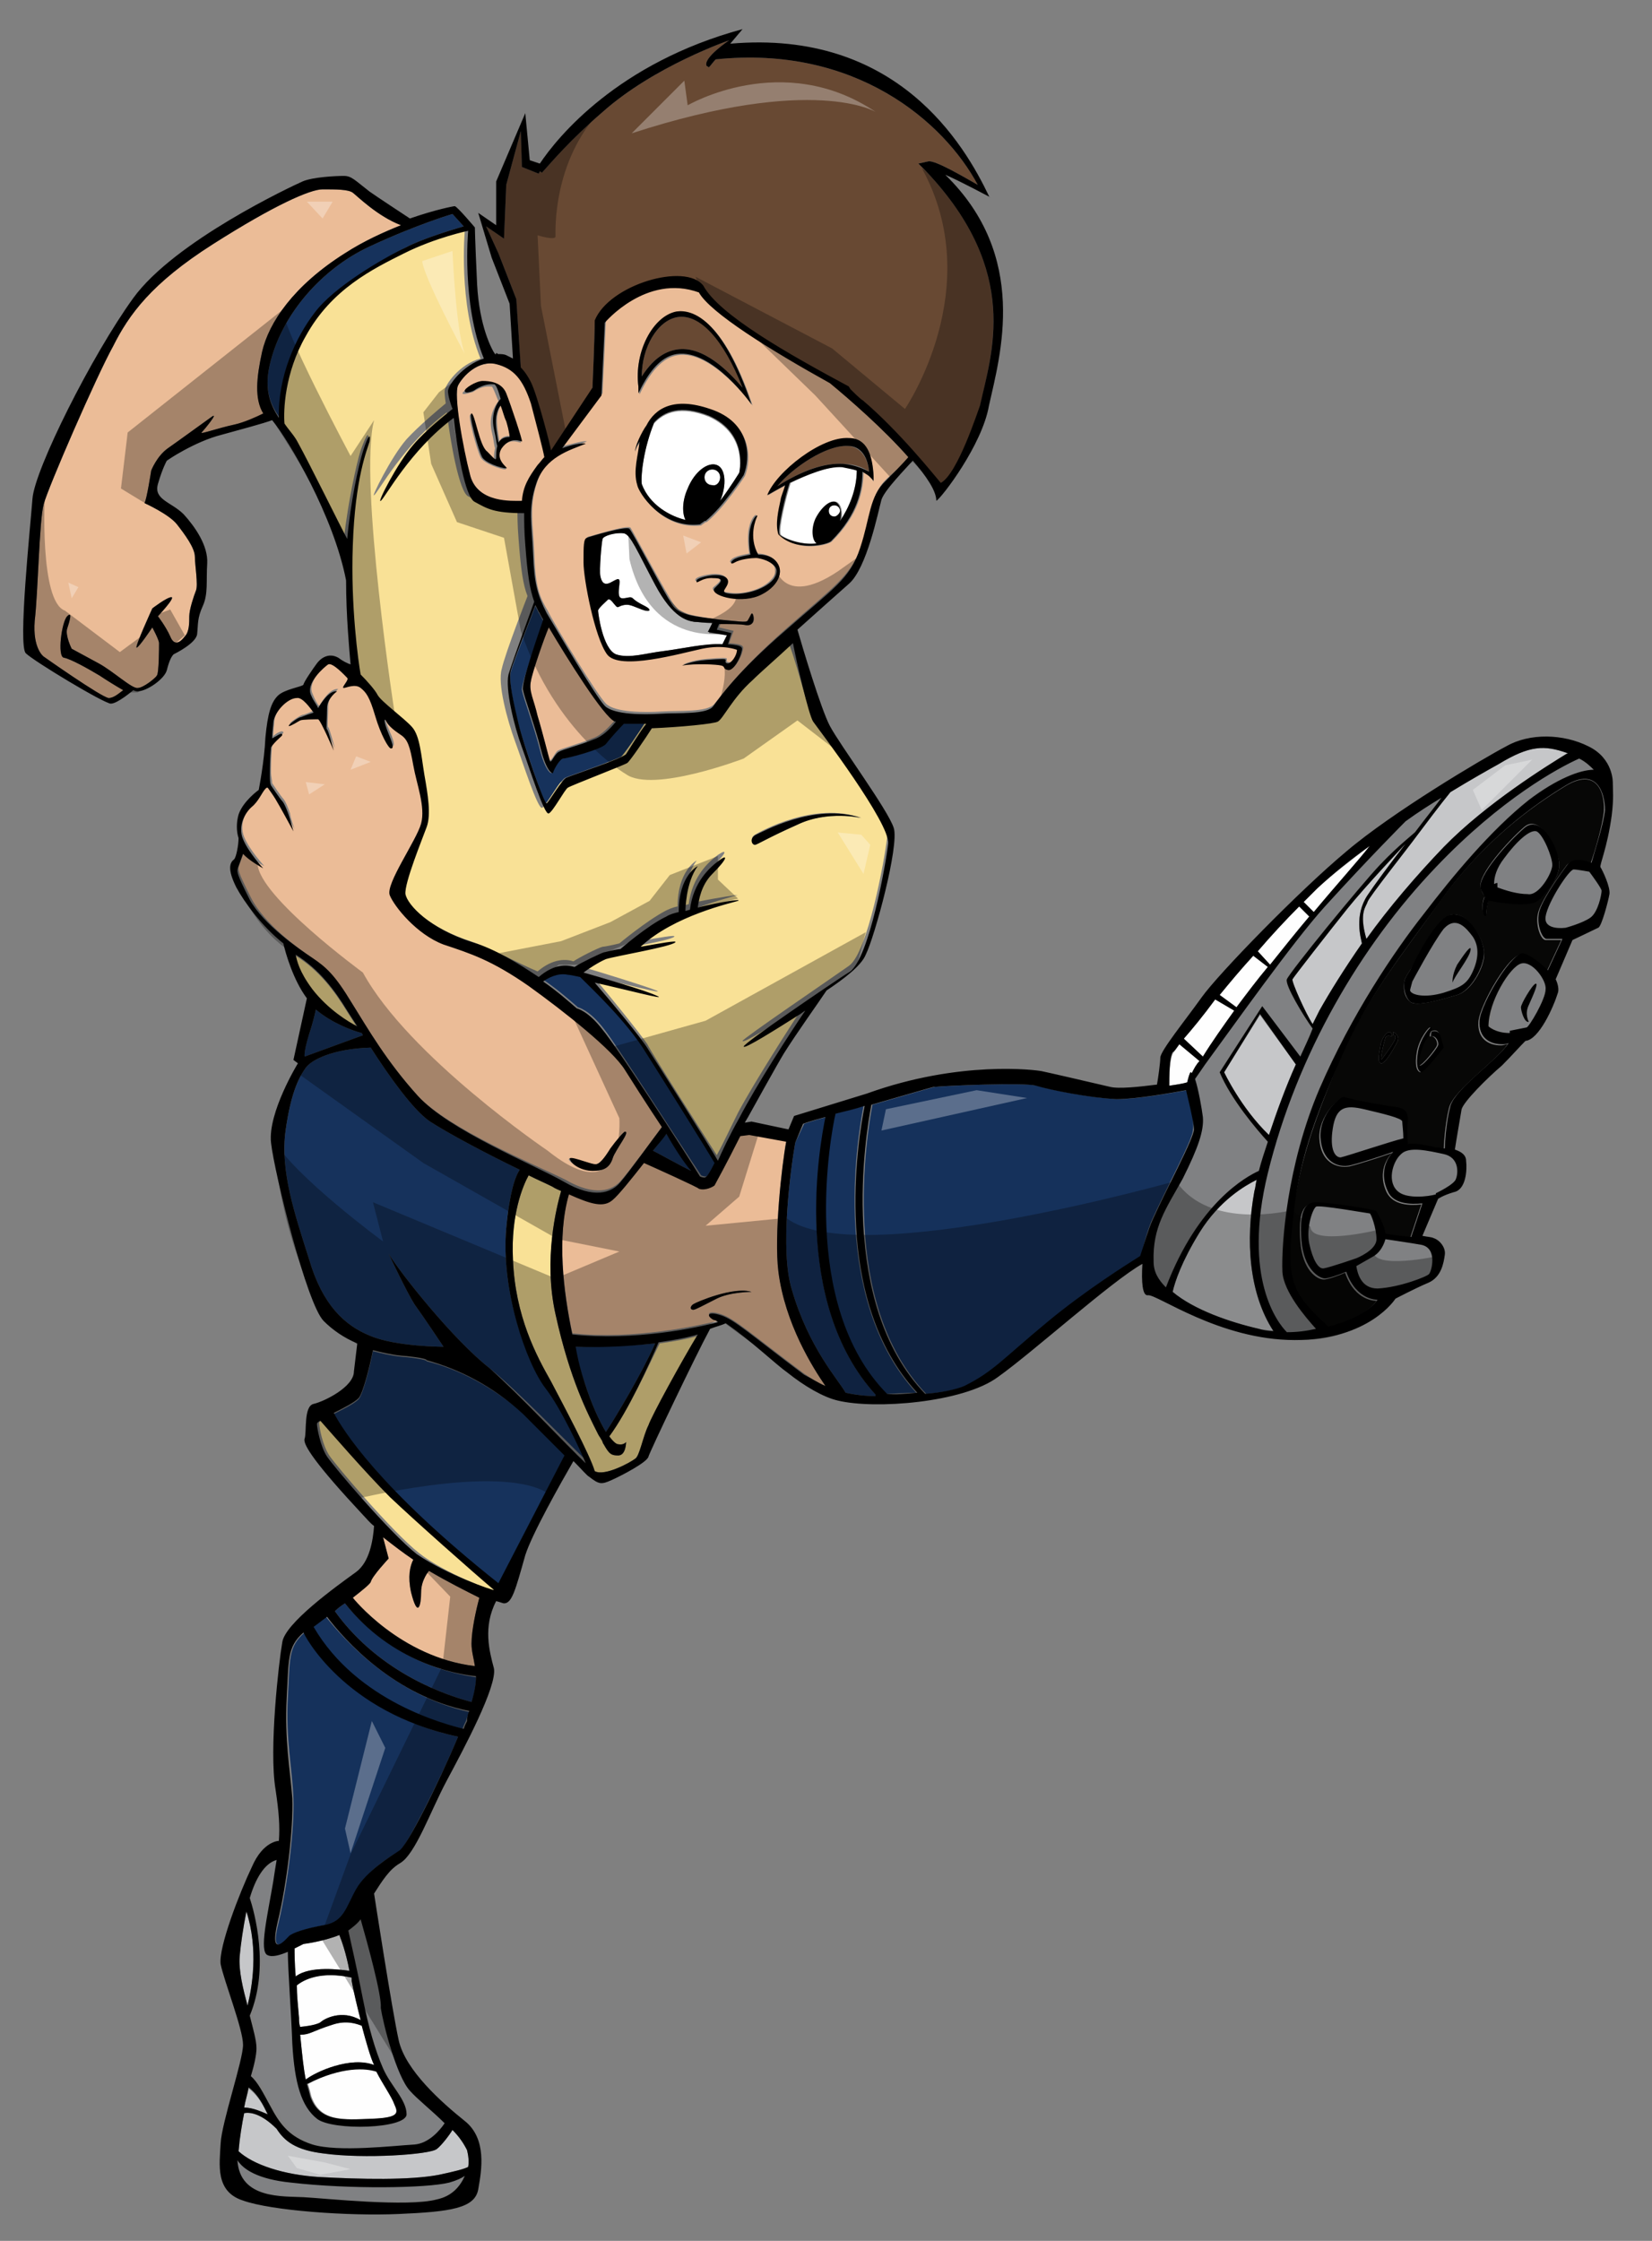
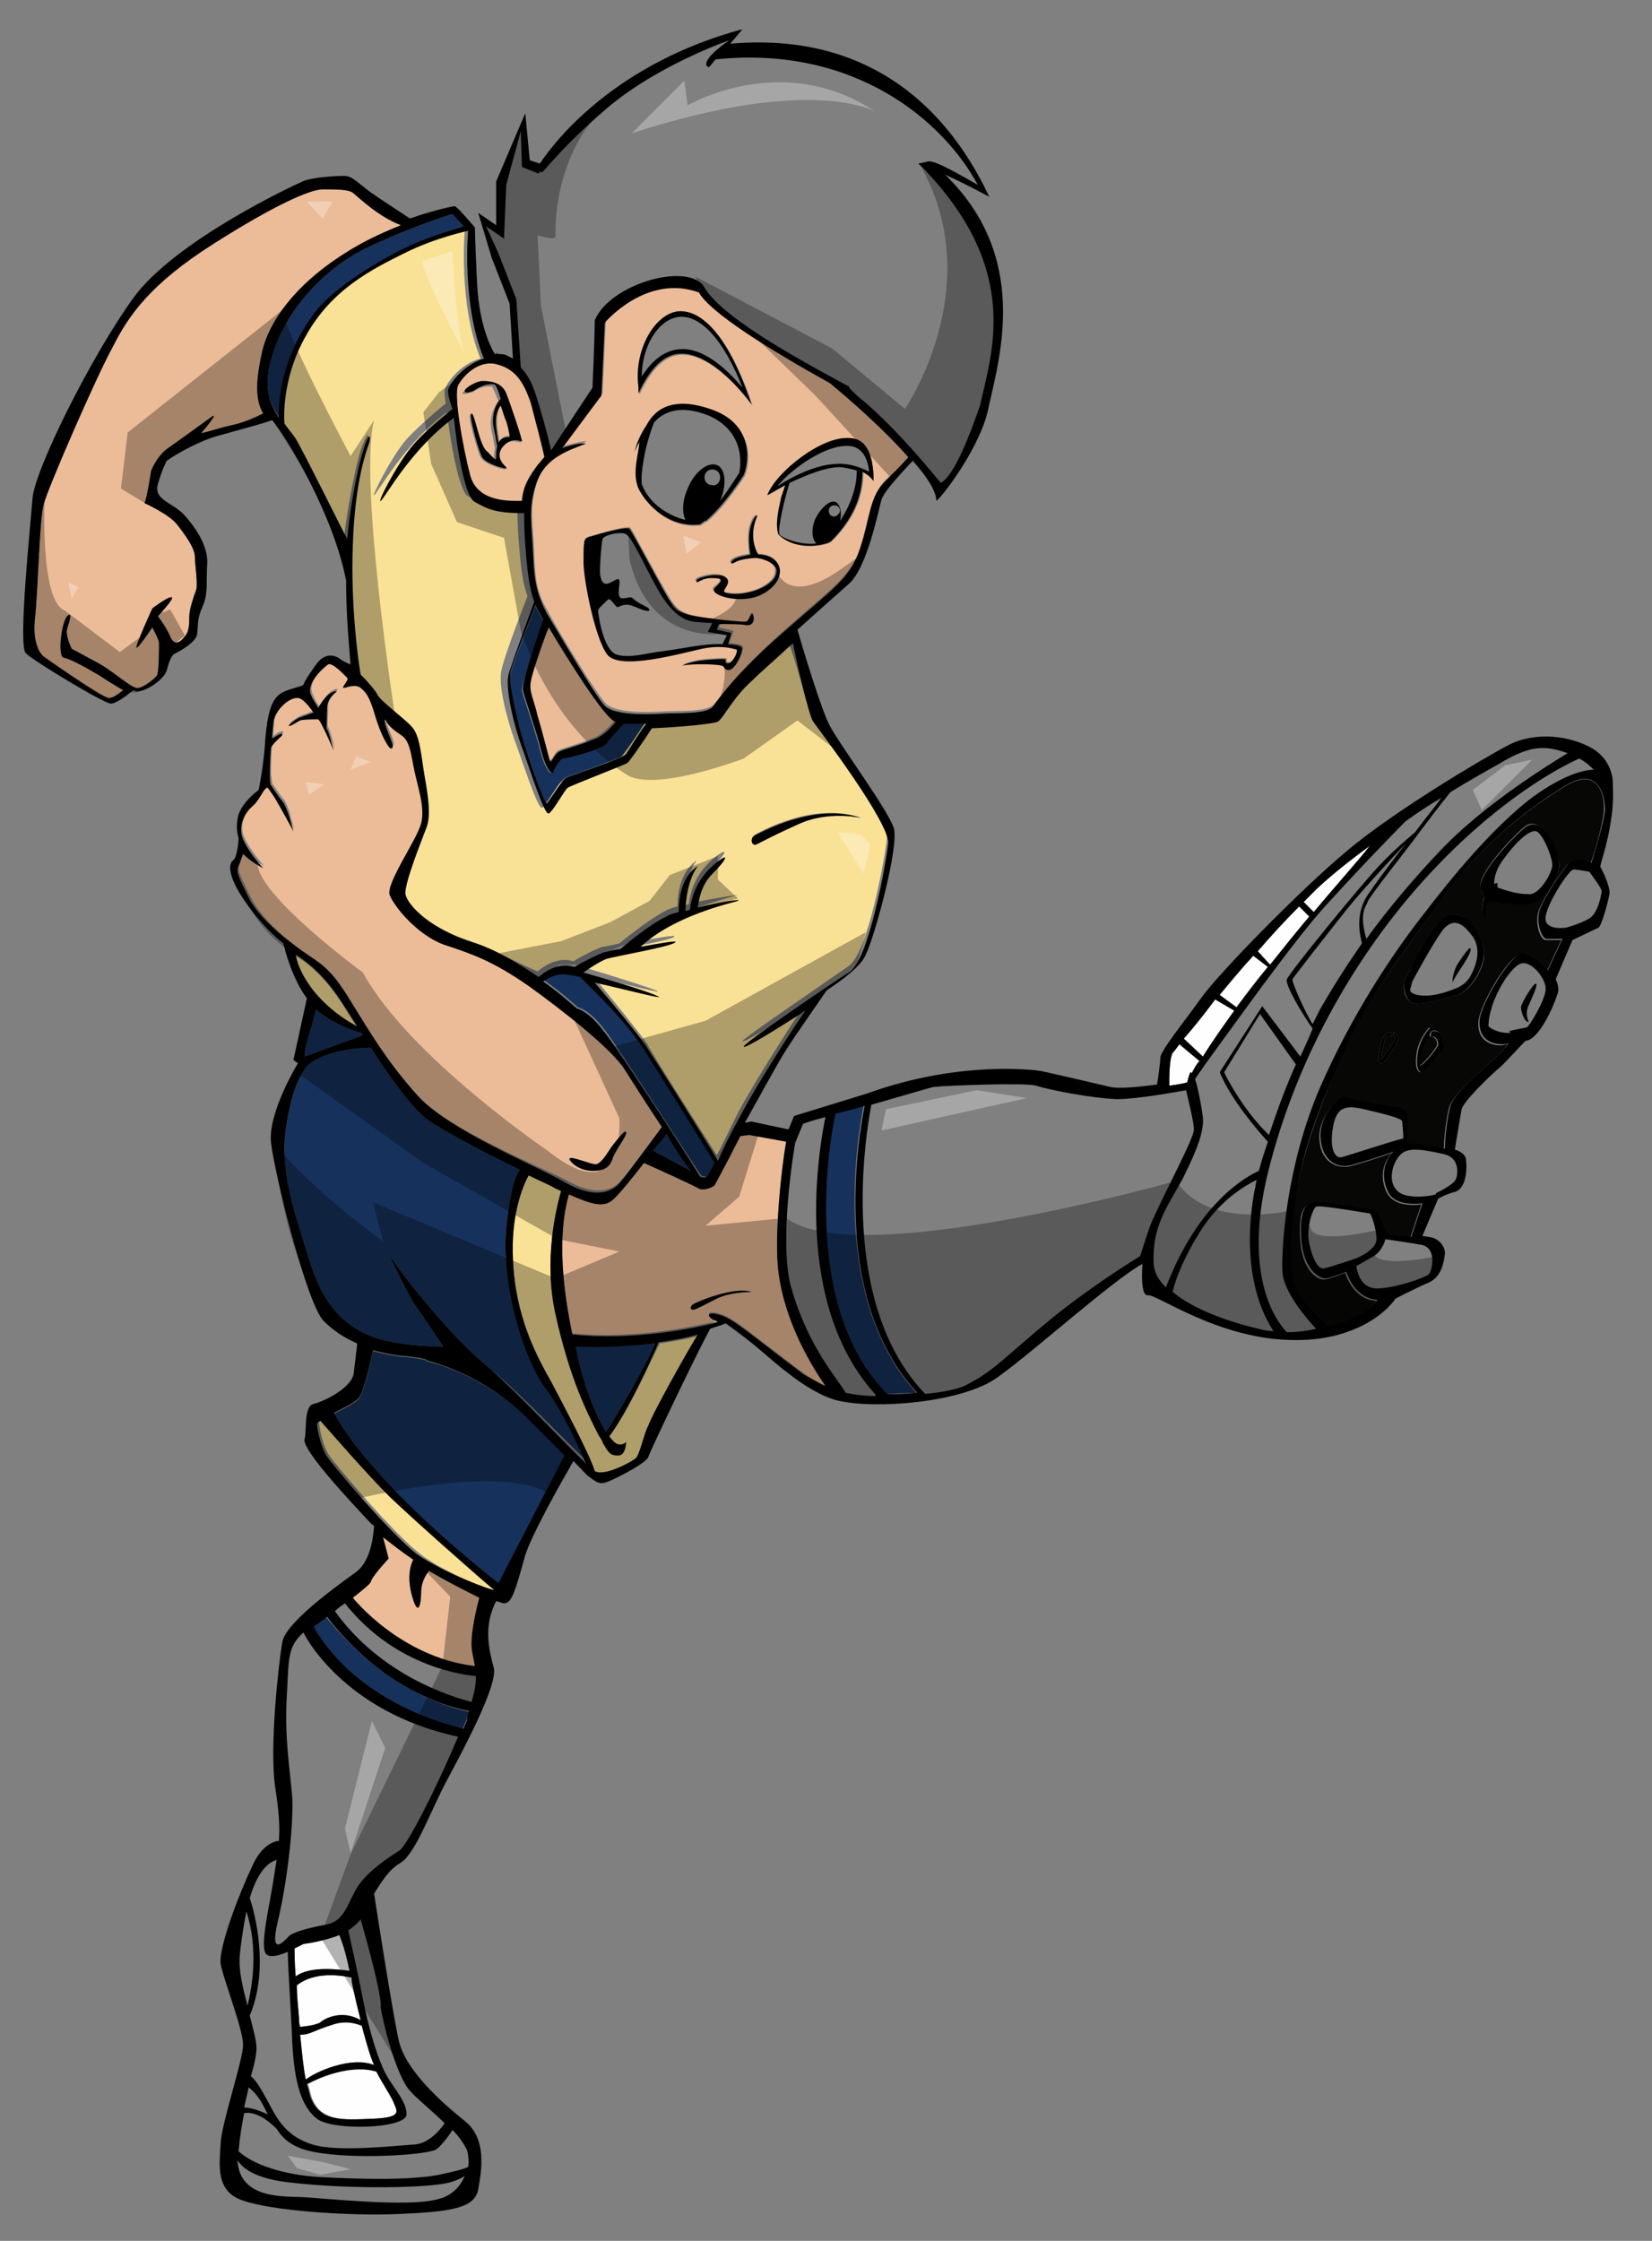
<svg xmlns="http://www.w3.org/2000/svg" version="1.1" id="Layer_1" x="0px" y="0px" width="147.5px" height="200px" viewBox="0 0 147.5 200" enable-background="new 0 0 147.5 200" xml:space="preserve">
  <rect x="0" y="0" width="147.5" height="200" fill="#808080" stroke="none" />
-   <path id="color9" fill="#684933" d="M77.6,42.1c-0.4-0.3-1.2-0.7-2.3-0.7c-1.8-0.1-3.7,0.6-5.9,2c1.4-1.7,4.4-3.7,6.3-3.6  C77,39.9,77.5,41.1,77.6,42.1z M82.6,15.2L82,14.6l0.9-0.2c0.6-0.1,3,1.3,4.4,2.1C84.3,10.9,76.4,4,63.9,5.3  c-0.2,0.2-0.4,0.5-0.6,0.7c0,0,0,0,0,0c-0.1,0-0.1-0.1-0.2-0.1c-0.4-0.7,2-2.3,2-2.3S58.4,5.9,53.8,10c-2.9,2.5-4.5,4.4-5.4,5.4  c-0.1,0-0.1-0.1-0.2-0.1l-0.1,0.2l-1.5-0.6l-0.1-3.2l-1.3,4.8L45,21.3l-1.6-1.1l1.1,2.4l1.6,4.1l0.4,6.2c0.4,0.4,0.7,0.9,0.9,1.3  c0.6,1.2,1.8,5.9,1.8,6.1l3.7-5.6c0,0,0.2-4.5,0.2-6c1.3-3.2,8.1-5.2,9.7-3.1c1.4,2.6,7.6,6.1,13,9c0,0.1,0.1,0.1,0.1,0.2  c0.4,0.4,0.8,0.8,1.2,1.1c0,0-0.1,0-0.1-0.1c3.3,2.8,6.4,6.7,7,7.4c1.5-0.8,3.3-6.4,3.5-6.9C88.5,31.5,91.2,24.2,82.6,15.2z   M60.5,28.3c-1.8,0.3-3.2,2.7-3.2,5.3c0.9-1.4,1.9-2.2,3.1-2.4c2.4-0.4,4.7,2,5.9,3.4C64.6,30.2,62.5,28,60.5,28.3z" />
  <path id="color8" fill="#EBBC97" d="M48,63.9c-0.4-1.3-0.8-2.1-0.6-3.1c0.1-0.8,1.2-3.9,1.6-4.9c1.7,2.8,5,8,5.8,8.4  c0,0,0.1,0,0.1,0c-0.4,0.4-1.1,1.3-2,1.6c-1.2,0.5-2.8,0.9-3.1,1.1c-0.3,0.2-0.6,1.1-0.8,0.8C49,67.6,48.4,65.2,48,63.9z   M38.3,140.2c0,0-0.7,0.8-0.7,1.9c0,1.2-0.3,2.4-0.9,0c-0.3-1.4-0.1-2.3,0.2-2.9c-0.9-0.6-1.8-1.3-2.7-2l0.5,1.9  c0,0-1.5,1.6-1.6,2.1c-0.1,0.2-0.7,0.7-1.6,1.4h0c0,0,4.2,5.3,10.9,6.1c-0.1-0.7-0.3-1.3-0.3-2c0-1.1,0.4-3,0.7-4.1  C41.6,142,40,141.2,38.3,140.2z M45.5,38.9c0,0,0-0.4-0.3-1.4c-0.1-0.4-0.3-0.9-0.4-1.4c-0.1,0.1-0.3,0.4-0.4,1  c-0.1,0.7,0.1,1.7,0.2,2.3C44.7,39.1,45,38.9,45.5,38.9z M37.3,97.8c-2.8-3.1-4.4-5.9-5.9-8.3c-1.5-2.4-2.3-3.1-3.5-4  c-1.2-0.8-4.3-3-5.5-5.4c-1.2-2.4-1.2-2.5-1-3c0.1-0.3,0.3-0.8,0.4-1.1c0.5,0.6,1.8,1.3,1.8,1.3s-1.3-1.4-1.8-2.6  c-0.5-1.2,0.2-2.4,0.8-2.9c0.6-0.5,0.9-1.3,1.2-1.6c0.1-0.1,0.1-0.1,0.2-0.1c0.2,0.4,0.6,1,0.8,1.2c0.2,0.2,1.5,2.7,1.5,2.7  s-0.4-1.1-0.4-1.4c-0.1-0.3-0.4-1.1-0.6-1.3c-0.2-0.2-1-1.4-1-1.4c0-0.3-0.1-0.6-0.1-0.9c0-0.4,0-1.5,0.1-2.5c0.3-0.6,1-1,1-1.1  c0-0.3-0.6,0-0.9,0.3c0-0.6,0.1-1.1,0.1-1.4c0.1-1,1.3-2.1,2.1-2.2c0.6,0,1.2,0.9,1.5,1.3c-0.3,0.1-0.9,0.4-1.1,0.4  c-0.3,0.1-1.3,0.8-1.1,0.8c0.2,0,0.8-0.4,1-0.5c0.2-0.1,1.4-0.2,1.6-0.1c0.2,0,1.4,2.8,1.4,2.8s-0.5-1.9-0.6-1.9s0-1.1,0-1.9  s0.9-1.5,0.9-1.5c-0.7-0.1-1.4,1-1.7,1.5c-0.2-0.2-0.4-0.6-0.6-1.1c-0.5-1.1,1.2-2.6,1.5-2.8c0.3-0.2,1.5,0.9,1.7,1.2  c0.2,0.2-0.5,0.9-0.3,0.9c0.3,0,1.1-0.4,1.5,0c0.5,0.4,0.8,0.7,1.3,2.5c0.5,1.7,1.2,2.9,1.4,2.9c0.2,0,0.3-0.2-0.2-1.3  c-0.5-1.2-0.5-1.5-0.2-1.1c0.2,0.4,0.8,0.8,1.3,1.2c0.6,0.4,0.8,1,1.1,2.7c0.3,1.7,1.1,3.7,0.7,5.2c-0.4,1.5-3.1,5.4-2.8,6.4  c0.4,1,2.3,3.5,4.8,4.4c2.4,0.9,4.4,1.4,7.6,3.7c3.3,2.3,7.5,5.8,8.6,7.5c0.5,0.8,1.9,3,3.3,5.1c-0.6,0.9-3,4.1-3.7,4.9  c-0.8,1-2.4,1.5-5,0C47.7,103.9,40.1,100.8,37.3,97.8z M50.8,103.5c0.2,0.4,1.2,0.9,2.1,1c0.9,0,1.5-0.2,1.8-1.1  c0.3-0.9,1.6-2.4,1.1-2.4c-0.1,0-0.8,0.8-1.3,1.5c-0.5,0.8-1,1.5-1.4,1.4C52.7,103.9,50.6,103.1,50.8,103.5z M23.4,31.4  c0.6-2.6,2.8-5.9,7.4-8.8c1.7-1.1,3.5-1.9,5-2.5c-2.1-0.8-3.9-2.6-4.3-2.9c-0.4-0.3-1.5-0.3-2.7-0.3c-1.1,0-4.3,1.4-9.8,4.9  c-5.5,3.5-7.5,6.3-8.9,9.1C8.6,33.6,4.3,43.5,3.9,45s-0.5,7.9-0.8,10.4c-0.2,2.5,0.8,3.2,0.8,3.2s5.1,3.6,5.8,3.7  c0.5,0,1-0.5,1.3-0.7c-0.7-0.4-1.5-0.9-2.1-1.3c-1-0.6-2.6-1.5-3.2-1.6s-0.2-3.2,0.3-3.7c0.5-0.5,0.2,0.5,0,1.1  c-0.2,0.6,0.4,1.8,0.4,1.8s1.1,0.6,2.4,1.3c1.3,0.7,3,2.3,3.5,2.2c0.5,0,1.6-0.9,1.7-1.1c0.2-0.2,0.2-2.6,0.2-2.9S13.6,56,13.6,56  s-1.2,1.8-1.4,1.8c-0.2,0,1.4-3.5,1.4-3.5s1.3-1,1.7-1c0.4,0-1.2,1.7-1.2,1.7s0.7,0.9,1.1,1.8c0.4,1,1,0.4,1.3,0  c0.4-0.4,0.4-1.2,0.4-1.8s0.4-1.8,0.6-2.3c0.2-0.5-0.1-2.3-0.1-3c0-0.8-0.9-2-1.6-2.9c-0.7-0.9-2.9-1.9-2.9-1.9  c0.2-0.3,0.6-2.9,0.6-2.9S14,40.7,15,40c1-0.7,3.2-2.3,3.9-2.8c0.7-0.5-0.7,1.2-0.9,1.4c-0.2,0.2,1.5-0.4,2.9-0.7  c1-0.2,2.1-0.7,2.7-1C22.7,35.6,22.9,33.7,23.4,31.4z M42,42.5c-0.8-2.7-1.5-7.3-1.1-8.1c0.4-0.8,1.8-2.3,3.5-1.9  c1.6,0.4,2.4,1.4,3.1,3.5c0.6,1.9,1.1,4.2,1.2,4.8c-0.2,0.2-0.4,0.4-0.6,0.7c-0.9,1.1-1.3,1.9-1.4,3.2C45.8,44.8,42.7,44.9,42,42.5z   M43.4,40.4c-0.6-0.6-1.1-3.5-1.4-3.4c-0.3,0,0.6,3.2,0.9,3.8c0.3,0.6,1.9,1.1,2.2,1.1c0.4,0-1.1-0.7-0.4-1.8  c0.7-1.1,1.6-0.6,1.8-0.6c0.1,0-1-3.3-1.4-4.3c-0.4-1-1.5-1.1-2.1-1.1c-0.6,0-1.7,0.8-1.7,1s0.8-0.1,0.9-0.1  c0.9-0.6,1.4-0.5,1.7-0.5c0.1,0,0.3,0.6,0.6,1.3c-0.3,0.4-0.9,1.3-0.6,2.7c0.2,0.8,0.2,1.2,0.3,1.5c-0.1,0.4-0.1,0.8-0.1,1  C44.2,41.2,44.1,40.9,43.4,40.4z M69.5,113.5c0.6,4.6,3.1,8.6,4.2,10.2c-0.7-0.3-1.3-0.7-1.9-1.1c-4.8-3.6-6.2-4.9-7.4-5.3  c-1.2-0.4-1.4,0-0.7,0.4c0.1,0.1,0.3,0.2,0.4,0.2c-1.8,0.4-7.5,1.7-13,1.1c-0.8-3.8-1.4-8.7-0.3-12.5c2,0.9,3.1,1.2,3.9,0.5  c0.5-0.4,1.7-1.9,2.8-3.3c0.8,0.4,4.8,2.2,4.9,2.3c0.6,0.2,1.3-0.2,1.4-0.3c0-0.1,1.1-2.1,2.3-4.4l0.8-0.1l3.3,0.6  C69.8,104,69.1,110.3,69.5,113.5z M67.1,115.3c-1.6-0.5-4.9,0.9-5.2,1.1c-0.3,0.2-0.3,0.5,0,0.5c0.2,0,0.9-0.4,2.1-1  C65.2,115.3,67.1,115.3,67.1,115.3z M81.1,40.8C81.1,40.8,81.1,40.8,81.1,40.8c0,0-0.4,0.6-1.9,1.9c-1.5,1.4-1.4,3.3-2.3,6  c-0.9,2.7-2.4,3.6-6.7,7.4c-4.3,3.8-5.8,6-6.4,6.7c-0.6,0.8-3.2,0.6-4.7,0.7c-1.5,0.1-4.2,0.1-5-0.7c-0.8-0.8-4.4-6.7-5.2-8.3  c-0.9-1.5-1.1-2.5-1.2-5.2c-0.1-2.6-0.5-4.1,0.3-6.4c0.8-2.3,2.9-2.9,4.4-3.5c-0.3-0.1-1.2,0.2-2.1,0.4l3.5-4.7l0.3-6.5  c0,0,3.7-4.5,8.4-2.7c1,1.8,6.3,5.1,11.7,8.1C75.8,35.5,78.9,38.3,81.1,40.8z M57,34.5l0.1,0.7l0.3-0.6c0.9-1.7,1.9-2.7,3.1-2.9  c3.1-0.5,6.7,4.5,6.7,4.5c-2.6-7.7-5.3-8.5-6.7-8.3C58.3,28.2,56.6,31.4,57,34.5z M56.7,40.3c0.1-0.3,0.2-0.6,0.5-0.8  c-0.1,1.2-0.6,2.5-0.2,3.9c0.1,0.6,2.1,3.9,5.6,3.5c0.1-0.1,0.3-0.2,0.4-0.3c0,0,0,0,0.1,0c1.6-1.3,3.4-4.1,3.4-4.1  c0.6-1.4,0.7-4.6-3-5.9c-3.2-1-4.9-0.1-5.7,1.5C57.7,38,56.8,39.4,56.7,40.3z M67.2,54.8c-0.1-0.1-0.2,0.2-0.3,0.5  c-0.1,0.3-0.4,0.2-2.6,0C62,55,60.7,54.8,60.2,54c-0.6-0.8-3.7-6.6-3.9-6.9c-0.3-0.3-3.6,0.8-3.8,0.8c-0.2,0.1-0.3,0.7-0.3,2.2  c0,1.5,1,6.7,2.1,8.2c1.1,1.5,6.6-0.1,8.5-0.5c1.9-0.4,3.1,0.1,3.1,0.1c0,0.5-0.5,1.3-0.8,1.2c-0.3,0-0.2-0.2-0.2-0.3  s-0.4-0.1-1.7,0c-1.4,0.1-2.2,0.5-2.2,0.5c1.2-0.2,3.1-0.1,3.5,0c0.4,0,0.1,0.3,0.6,0.4c0.5,0.1,1.1-1.1,1.2-1.6  c0.1-0.4,0.2-0.6-1.2-0.7l0.4-1.1l-1.3-0.3l0.2-0.5c0.9,0,1.9,0.1,2.4,0.1C67.5,55.9,67.3,54.9,67.2,54.8z M69.2,50  c-0.4-0.4-1-0.6-1.6-0.6c-0.9-1.6-0.1-3.2-0.1-3.4c0.1-0.2-0.4,0.1-0.6,1c-0.2,0.7-0.1,1.9,0,2.4c-0.5,0.1-1,0.2-1.2,0.3  c-0.6,0.2-0.7,0.7-0.2,0.4c0.5-0.3,1.4-0.4,1.9-0.4c0.4,0,2.4,0.6,1.7,1.7c-0.7,1.2-2.8,1.7-3.9,1.5c-1.2-0.1-0.4-0.4-0.3-1  c0.1-0.6-0.8-0.8-1.8-0.6c-1,0.2-1,0.4-1,0.4c-0.1,0.5,0.4-0.3,1.5-0.2c1.1,0.1,0.7,0.4,0.1,0.9c-0.5,0.5,2.1,1.4,3.9,0.7  C69.4,52.5,70.2,51,69.2,50z M78,43l0-0.4c-0.1-1.9-0.6-3.4-2.1-3.5c-2.4-0.1-6.6,3.1-7.3,5.1c0,0,0.6-0.4,1.6-0.9  c-0.2,0.4-0.4,1.1-0.4,1.3c-0.3,0.9-0.5,2.3-0.2,3.1c1.7,1.7,4.5,0.9,4.7,0.6c2.4-2.4,2.8-4.6,2.8-6.2c0.3,0.2,0.5,0.4,0.6,0.4  L78,43z" />
-   <path id="color7" fill="#15315B" d="M40.9,155c-1.8,4.3-4.7,9.9-5.2,10.2c-0.6,0.3-2.9,1.7-3.8,3.4c-0.9,1.6-1,2.9-2.8,3.2  c-1.7,0.3-2.9,0.7-3.2,1c-0.3,0.3-1.9,2.1-1-1.3c0.8-3.4,1.4-8.3,1.3-11c-0.1-2.7-0.7-5.2-0.5-9c0.2-3.4,0-4.5,1.5-5.8  C27.2,145.7,30.7,152.8,40.9,155z M30.8,143.1c-0.3,0.2-0.6,0.4-0.9,0.7c4.1,5.7,10.3,7.6,12.2,8.1c0.3-0.9,0.4-1.6,0.4-2.2  C40.6,149.4,35.1,148.4,30.8,143.1z M73.8,99.7c-1.2,0.3-2,0.6-2,0.6L71,102c-0.4,2.3-1.4,9.6-0.3,13.1c1.5,5.2,4.2,8.1,4.8,9.2  c0.9,0.2,1.8,0.3,2.7,0.3c0,0,0.1,0,0.1,0C70.6,116.3,73.2,102.2,73.8,99.7z M106,97.3c-1.1,0.2-4.4,0.8-6.2,0.8  c-2.3-0.1-5.9-0.8-7.2-1.2c-0.9-0.3-8.3,0-8.9,0.1c0,0-0.1,0-0.2,0c-0.1,0-2.8,0.8-5.6,1.6c-0.5,2.6-3,17.7,4.8,25.8  c1.4-0.1,2.8-0.4,3.5-0.7c2.6-1.3,3.3-2.3,7.4-5.7c3.5-2.9,7.2-5.2,8.3-5.9c0.2-1,0.5-2.1,0.9-3.1c1.2-2.7,3.7-7.3,3.7-8.1  C106.7,100,106.1,97.8,106,97.3z" />
  <path id="color6" fill="#16325C" d="M59.5,101.2c0.9,1.3,1.7,2.6,2.2,3.3c-1.2-0.6-2.8-1.5-3.4-1.8  C58.8,102.1,59.2,101.5,59.5,101.2z M51.3,120.2c0.3,1.3,0.6,2.4,0.9,3.2c0.6,1.9,1.3,3.4,1.9,4.4c0.8-1.2,3.2-5.2,4.4-7.9  C56.5,120.1,54.2,120.2,51.3,120.2z M51.9,87.1c-0.5-0.1-0.9-0.2-1.1-0.2c-0.9-0.2-1.8,0.3-2.2,0.6c1.3,0.9,2.3,1.8,3,2.4  c0,0,1,0.2,2.3,1.9c1.2,1.5,7.2,10.9,8.7,13.1c0.2,0.1,0.4,0.1,0.4,0.1c0.2,0,0.5-0.5,0.9-1.3c-0.7-1.2-4.2-6.8-6.1-9.8  C56,91.2,53,88.2,51.9,87.1z M48.7,71.7c0.2-0.1,1.4-2.2,1.8-2.3c0.4-0.2,5-1.7,5.3-2.1c0.2-0.3,1.3-2.1,1.8-2.7c-0.8,0-1.4,0-2,0  c-0.4,0.4-1.3,1.4-1.6,1.8c-0.4,0.5-3.5,1.3-3.8,1.3c-0.3,0-0.8,0.9-0.9,1.2c0,0.3-0.6,0-1.1-2c-0.5-2-1.5-4.7-1.6-5.3  c-0.1-0.5,1.5-4.9,1.9-6.2c-0.2-0.3-0.3-0.6-0.4-0.7c-0.1-0.2-0.2-0.4-0.3-0.6c-0.4,1.1-2,5.1-2.2,5.9c-0.2,0.9,0.3,3,0.7,4.7  C46.7,66.2,48.6,71.7,48.7,71.7z M29.1,144.3c-0.4,0.3-0.8,0.6-1.2,0.9c3.9,6.7,11.8,8.7,13.4,9.1c0.1-0.3,0.2-0.5,0.3-0.7  c0.1-0.3,0.2-0.6,0.3-0.8C35.1,151.3,30.6,146.2,29.1,144.3z M27.6,92.3c-0.5,1.5-0.4,2-0.4,2l5.2-1.9c0-0.1-0.1-0.1-0.1-0.2  c-0.8-0.2-2.7-0.9-4.1-2.1C28.1,90.6,27.9,91.4,27.6,92.3z M45.2,109.6c0.3-3.2,0.8-4.6,1.2-5.2c-2.9-1.4-6.3-3.2-8-4.3  c-1.5-1-3.7-4.1-5.3-6.6c-3.4,0.1-5.3,1.1-5.8,1.8c-0.5,0.7-1.3,2-1.8,5.6c-0.5,3.6,0.8,7.4,2.1,11.5c1.2,4.1,3.2,5.9,5.4,6.8  c2.3,1,6.6,1,6.6,1s-1.8-2.7-2.6-3.8c-0.7-1.1-2.3-4.5-2.3-4.5c1.1,1.8,5.8,7.7,9,10.2c2.6,2.1,6.8,6.5,8.6,8.2  c-0.5-1.2-2.2-4.9-3.6-6.7C47,121.6,44.7,115.1,45.2,109.6z M36.2,22.1c1.5-0.8,4.2-1.6,5.2-1.9l-1-1.1c0,0-3.1,0.9-7.4,2.9  c-4.3,2-7.7,6-8.8,10.1c-0.7,2.5-0.1,4,0.8,5.2c-0.1-3.7,1.5-7.2,3.2-9.4C29.8,25.7,34.3,23.1,36.2,22.1z M38.1,121.5  c0-0.2-2-0.4-2.2-0.4c-1-0.1-1.8-0.3-2.6-0.5c-0.3,1.5-0.9,3.9-1.3,4.3c-0.4,0.4-1.4,0.9-2.2,1.3c0.8,1.5,4,6.7,14.7,15.2l6-11.5  c-1.5-1.5-3.2-3.2-3.7-3.7C44,123.8,41,122.2,38.1,121.5z M77.1,98.7c-0.9,0.3-1.8,0.5-2.6,0.7c-0.4,1.7-3.3,17,4.6,25  c0.7,0,1.7-0.1,2.7-0.1C74.2,116,76.5,101.8,77.1,98.7z" />
  <path id="color5" fill="#070706" d="M143.2,72.4c-0.1,1.2-0.8,3.6-1.2,4.7c-0.5-0.2-1.6-0.5-2.1,0.1c-0.6,0.8-2.4,3.3-2.6,4.4  c-0.2,1.1,0.3,2.3,0.7,2.3h1.4l-1.3,2.8c-0.7-0.7-1.5-1.4-2.1-1.5c-1.1-0.4-3.9,4.5-4,6c-0.1,1.5,0.9,2.1,2,2.1  c0.3,0,0.4-0.1,0.6-0.1c-1,1.5-4.7,4-5.2,5.6c-0.4,1.5-0.5,3.6-0.5,3.8c-0.2-0.1-0.5-0.1-0.8-0.1c-1-0.2-1.8-0.4-2.5-0.3  c0-0.4,0-1,0-2c0.1-1.5-1-1.2-2.3-1.5c-1.4-0.3-3-0.7-3.4-0.7c-0.3-0.1-2.2,1.6-2.1,3.6c0.1,2.1,1.5,2.7,2.7,2.5  c0.8-0.2,2.7-0.8,3.8-1.2c-0.7,0.7-1.2,2-0.5,3.5c0.6,1.2,2.1,1.2,3.1,1.1l-1,3c-0.9-0.1-1.8-0.3-2.3-0.3c-0.1-0.8-0.7-1.9-0.8-2  c-0.2-0.2-4.4-0.8-5.4-0.8s-1.5,0.8-1.3,3.4c0.2,2.6,1.5,3.4,2.1,3.4c0.3,0,1.2-0.3,1.9-0.6c0.9,2.6,2.8,2.5,2.8,2.5  c-0.7,1-2.4,1.9-4.4,2.4c-3.1-2.8-3.8-3.7-3.2-9.1c0.6-5.5,2-9.2,4.3-14.8c2.4-5.5,5.1-8.7,9-14.2c3.9-5.4,8.3-8.5,11.1-10.2  C142.6,68.4,143.3,70.8,143.2,72.4z M124.4,92.1v0.3c0,0,0.2-0.1,0.2,0.2s-0.9,1.5-1.2,1.9c-0.3,0.4,0.2-1.6,0.3-1.9  c0.2-0.3,0.5-0.1,0.5-0.1s0.2,0,0-0.3c-0.2-0.3-0.7,0.2-0.9,0.9c-0.1,0.7-0.4,1.7,0,1.8c0.4,0.1,1.3-1.6,1.5-2  C125,92.4,124.4,92.1,124.4,92.1z M128.8,93.4c0,0-0.1-0.5-0.3-1.1c-0.2-0.6-0.8-0.2-0.8-0.2s-0.1,0.5,0,0.4  c0.4-0.1,0.7,0.5,0.6,0.8c-0.1,0.3-1.3,1.8-1.6,1.8c-0.3,0,0.1-1.7,0.6-2.4c0.5-0.7,0.4-0.9,0.4-1c-0.1-0.1-1,1-1.2,2.2  c-0.2,1.2,0,1.7,0.3,1.8C127.1,95.7,128.8,93.4,128.8,93.4z M132.5,84.9c-0.1-1.2-1.4-3.4-2.8-3.3c-1.3,0.1-3.4,4.4-3.8,5  c-0.2,0.3-0.4,0.6-0.5,0.9c-0.1,0.6-0.1,1.4,0.5,1.9c0.5,0.5,2.8-0.2,4.2-0.6C131.5,88.4,132.7,86,132.5,84.9z M139.2,76.9  c-0.2-1.2-1.7-4.3-3.1-3.1c-1.4,1.2-4.2,4.3-3.9,5.4c0.1,0.4,0.2,0.6,0.4,0.8c0,0.1,0,0.1-0.1,0.1c-0.4,1.3,0.2,1.9,0.2,1.4  c0-0.3,0.1-0.8,0.2-1.2c0,0,0,0,0.1,0v0c0,0,3.3,0.7,4.3,0C138.2,79.7,139.4,78.1,139.2,76.9z" />
-   <path id="color4" fill="#808183" d="M22.4,169.4c0.5-1.7,1.3-3,2.4-3.4c-0.1,0.6-0.2,1.2-0.3,1.9c-0.5,3-1.3,6.3-0.5,6.6  c0.4,0.2,1.1-0.1,1.8-0.3c0.1,1.5,0.3,5.4,0.4,8.2c0.2,3.4,0.8,5.6,2.2,6.7c1.4,1.1,8,1,8-0.4c0-1.3-1.4-2.5-2.1-4.1  c-0.7-1.6-1.3-3.7-1.8-6.2c-0.4-2.1-1.1-5.2-1.3-6.1c0.4-0.3,0.8-0.6,1.1-1c0.6,2,1.9,6.8,2,7.9c0.2,1.4,1.4,6.1,2.6,7.4  c0.7,0.7,2,1.8,3.1,2.9c-0.4,0.6-1.4,1.8-2.7,1.9c-1.8,0.1-6.8,0.7-9.1,0s-3-2.1-3.8-3.5c-0.6-1.1-1.2-2.2-1.7-2.6  c0.3-1,0.5-1.8,0.5-2.5c0-0.7-0.3-1.7-0.6-2.9C24.2,175.6,22.8,170.7,22.4,169.4z M26,194.7c-3-0.3-4.3-1.2-4.8-2  c0.2,3.5,4.1,3.2,5.9,3.3c1.9,0.1,9.3,0.9,11.9,0.2c1.4-0.4,2.2-1.2,2.5-2.2c-0.3,0.2-0.7,0.4-1.4,0.6  C38.1,195.2,31.2,195.3,26,194.7z M117.7,97.2c2.9-6.7,6.7-12.3,9.3-15.6c2.6-3.4,6-7.5,9.4-10.2c2.5-1.9,4.6-2.7,5.8-2.7  c-0.3-0.3-0.7-0.7-1.3-1c-1.8,0.8-7,3.6-12.8,9.7c-6.7,7-12.4,16.7-15,27.3c-2.3,9.4,0.9,13.4,1.7,14.2c0.9,0,1.8-0.1,2.6-0.3  c-0.9-1-2.9-3.3-3-5.1C114.4,111.1,114.9,104,117.7,97.2z M113.1,101.9c-1-1.1-3.3-3.8-4.3-6.2l3.8-5.9l3.4,4.5  c0.4-0.9,0.8-1.7,1.1-2.5c-0.8-1.1-2.5-3.9-2.3-4.4c0.3-0.7,6.5-8.3,8.3-10.2c1.8-1.9,3.2-2.9,3.2-3c0.9-1.2,1.8-2.3,2.3-3  c-1,0.6-2.1,1.3-3.2,2.1c0,0-3.3,3.3-7.2,7.6c-2.9,3.2-8.2,10.7-10.7,14.1c-0.4,0.6-0.7,1-0.9,1.3c0.3,0.9,0.6,2.6,0.7,3.4  c0.1,1.2-0.4,2.7-1.8,5.5c-1.5,2.7-2.7,4.3-2.6,7.4c0,0.8,0.5,1.6,1.1,2.3c2.9-7.6,7.2-9.9,8.3-10.4  C112.6,103.7,112.8,102.8,113.1,101.9z M141.9,77.8c0,0-1.1-0.2-1.4-0.2c-0.4,0-2.3,2.9-2.5,4.2c-0.2,1.3,1.8,1,1.8,1  s1.5-0.4,2.2-0.9c0.7-0.5,1-2.1,1-2.4C143,79.3,142.2,78.2,141.9,77.8z M131.5,83.6c0.6,0.8,0.5,1.9,0,3.1c-0.5,1.2-0.9,1.4-2.6,1.9  c-1.6,0.5-2.9,0.2-3-0.2c0-0.1,0.1-0.4,0.2-0.8v0c0,0,1.8-3.5,2.8-4.7C129.9,81.7,130.8,82.8,131.5,83.6z M131.3,84.9  c0.1-0.6-0.6,0.4-1.2,1.3c-0.5,1-0.4,1.5-0.4,1.5C129.8,87.2,131.2,85.5,131.3,84.9z M136.3,80c1.2,0,2.3-2.1,2.3-2.8  c0-0.7-0.8-2.7-1.4-3c-0.6-0.2-1.8,0.9-2.9,2.4c-0.7,0.9-0.9,1.7-0.9,2.3c0.2-0.1,0.3-0.1,0.3-0.1s0,0.2,0,0.4  C134.3,79.6,135.3,80,136.3,80z M121.8,99c-1.7-0.4-2.5-0.2-2.8,1.7c-0.3,1.9,0.2,2.6,0.7,2.6c0.5,0,4.7-1.4,5.6-1.6  c0-0.6-0.1-1.3-0.1-1.5C125.1,99.7,123.5,99.4,121.8,99z M128.9,103c-1.4-0.3-3.1-0.7-3.8,0c-0.8,0.7-1.3,2.6-0.2,3.4  c0.8,0.6,2.6,0.4,3.3,0.2l0-0.1c0,0,1.7-0.8,1.8-1.3C130.2,104.7,130.3,103.3,128.9,103z M122.9,110.6c0-1-0.5-2.3-0.6-2.3  c-0.1,0-4.6-0.8-4.8-0.6c-0.3,0.2-0.9,1.9-0.6,3.3c0.3,1.4,0.8,2.3,1.3,2.2c0.6-0.1,2.9-0.9,2.9-0.9S122.9,111.6,122.9,110.6z   M138,88.3c-0.1,0.8-1.5,3.4-1.5,3.4l-1.5,0.3l0,0.2c-1.3,0-1.9-0.6-1.9-0.6c-0.1-2.2,1.8-5.3,2.9-5.6  C136.8,85.7,138.1,87.5,138,88.3z M137.1,87.7c-0.3,0.2-1.3,1.9-1.3,2.1c0,0.3,0.3,1.4,0.7,1.3c0,0-0.4-0.7,0-1.5  C136.9,88.7,137.3,87.6,137.1,87.7z M127,111.1c-1.2-0.2-2.7-0.4-3.3-0.5c-0.2,0.7-0.6,1.3-1.2,1.6c-0.7,0.4-1.4,0.8-1.4,0.8  c0.1,0.6,0.4,2,1.9,2c2-0.1,4.5-1.1,4.6-1.3C127.8,113.5,128.4,111.4,127,111.1z" />
-   <path id="fill" fill="#FFFFFF" d="M75,45.6c0,0.3-0.2,0.5-0.5,0.5c-0.3,0-0.5-0.2-0.5-0.5c0-0.3,0.2-0.5,0.5-0.5  C74.7,45.1,75,45.3,75,45.6z M63.6,55.6c-0.7,0-1.3-0.1-1.6-0.1c-0.6-0.1-1.9-0.3-3.5-3.3c-1.6-3-2.2-4.5-2.8-4.6  c-0.7-0.1-1.8,0.2-1.9,0.5c-0.1,0.4-0.3,2.8-0.2,3.3c0.1,0.5,0.3,0.9,0.9,0.6s0.9-0.6,0.8,0.2c-0.1,0.8-0.1,1.2,0.3,1.2  s0.7-0.2,0.9,0c0.2,0.2,0.5,0.4,1.1,0.7c0.6,0.3,0.5,0.6-0.3,0.3s-1.1-0.5-1.6-0.4c-0.5,0.1-0.5,0.3-0.7,0.1  c-0.2-0.2-0.5-0.7-0.7-0.6c-0.2,0.2-0.9,0.8-0.9,1c0,0.2,0.4,3.4,1.6,3.9c1.2,0.4,2.6-0.1,4.3-0.3c1.6-0.2,3.7-0.7,5.2-0.6l0.4-0.8  l-1.6-0.2L63.6,55.6z M70.6,43.1c-0.4,1.2-1.1,4.1-0.9,4.6c0.2,0.3,1.9,1,3.3,0.8c-0.4-0.3-0.5-1.3-0.1-2.2c0.5-1,1.3-1.7,1.8-1.5  c0.4,0.2,0.6,0.9,0.4,1.7c0.7-1.2,1.4-2.8,1.4-4.6c-0.3-0.1-0.8-0.2-1.3-0.3C74,41.6,72,42.4,70.6,43.1z M63.3,37.2  c-2.5-1-4-0.4-4.9,0.6c-0.9,2.1-1.2,4.5-1.1,5.4c0.7,1.9,2.6,2.9,3.9,3.2c-0.3-0.6-0.3-1.7,0.2-2.8c0.6-1.5,1.8-2.4,2.6-2.1  c0.8,0.3,0.9,1.8,0.3,3.2c0.9-1.2,1.7-2.5,1.7-2.5S66.8,38.8,63.3,37.2z M64.3,42.6c0-0.4-0.3-0.7-0.7-0.7c-0.4,0-0.7,0.3-0.7,0.7  c0,0.4,0.3,0.7,0.7,0.7C64,43.4,64.3,43,64.3,42.6z" />
  <path id="color3" fill="#FEFEFE" d="M31.2,175.9c-0.3-1.6-0.7-2.7-0.9-3.2c-1.5,0.6-3.2,0.8-3.2,0.8s-0.4,0.2-0.8,0.4  c0,0.4,0,1.3,0.1,2.5C27.7,175.4,30.5,175.8,31.2,175.9z M33.4,184.3c-0.3-0.6-0.7-2-1.1-3.5c-0.5-0.2-1.4-0.5-2.6-0.1  c-1.9,0.6-2,0.9-2.9,0.9c0.2,2,0.3,3,0.5,4C28.2,184.9,31.3,183.5,33.4,184.3z M33.7,184.8c-0.9-0.2-3.1-0.5-6.2,1.2  c0.1,0.3,0.2,0.7,0.3,1.1c0.8,2.3,2.9,2.1,5.5,2c2.6-0.1,2.3-0.6,2-1.3C35.1,187.1,34.2,185.9,33.7,184.8z M32.2,180.3L32.2,180.3  c-0.3-1.2-0.6-2.4-0.8-3.5c0-0.1,0-0.2,0-0.3c-2.8-0.6-4.3,0.2-4.9,0.7c0,0.8,0.1,1.8,0.2,2.9c0,0.3,0,0.5,0.1,0.8  c0,0,1.3-0.1,1.8-0.4C28.9,180.2,30.5,179.3,32.2,180.3z M112.3,84.9l1.1,1.2c1.2-1.5,2.4-3,3.5-4.3l-0.9-0.9  C114.8,82.1,113.5,83.5,112.3,84.9z M104.8,93.9c-0.4,0.5-0.4,2.3-0.4,3c0.7-0.1,1.3-0.2,1.6-0.3c0.1-0.4,0.2-0.8,0.3-0.9  c0,0,0.1,0,0.1,0.1c0.2-0.4,0.4-0.8,0.7-1.1l-1.8-1.5C105.1,93.5,104.9,93.8,104.8,93.9z M111.9,85.3c-1.1,1.2-2.1,2.4-3,3.5  l1.5,1.1c0.9-1.2,1.8-2.4,2.8-3.6h0L111.9,85.3z M117.6,79.3c-0.4,0.4-0.8,0.8-1.2,1.2l0.9,0.9c2-2.4,3.9-4.5,5-5.9  C120.6,76.8,119,78,117.6,79.3z M105.7,92.7l1.7,1.6c0.8-1.3,1.8-2.7,2.8-4.1l-1.7-1C107.4,90.7,106.4,91.9,105.7,92.7z" />
  <path id="color2" fill="#F9E196" d="M34.9,133.6c2.1,2.1,7.4,6.7,9.3,8.3l-0.1,0.1c0,0-4.3-1.5-6.7-3.4c-2.4-1.9-7.4-7.8-8-8.7  c-0.6-0.9-0.9-2.5-0.9-2.9c0-0.1,0.1-0.2,0.3-0.3C29.5,127.7,32.7,131.4,34.9,133.6z M31.9,91.7c-0.4-0.6-0.7-1.1-0.9-1.4  c-1.1-1.8-2.5-3.7-4.6-5c0,0.5,0.2,1.5,1.4,3.1C29.3,90.2,31,91.2,31.9,91.7z M72.5,63.9c0.5,0.8,6.8,9.1,6.7,10.9  C79,76.6,77.5,85,75.8,86.2c-1.7,1.2-9.5,6.5-9.5,6.7c0,0.3,3-1.6,4.9-2.8c0.2-0.1,0.4-0.3,0.6-0.4c-1.3,2-4.4,6.8-5.9,9.6  c-0.8,1.6-1.4,2.9-1.9,3.8c-0.9-1.4-5.7-8.9-6.2-9.9c-0.6-0.9-3.5-4.5-4.8-6c2.7,0.6,6.5,1.6,5.6,1.2c-1-0.4-5.2-1.7-6.6-2.1  c0.4-0.3,1.3-1,2-1.2c0.9-0.4,5.8-1.1,6.2-1.5c0.2-0.2-1.4,0.1-3.1,0.4c2.9-2.7,8.1-3.9,8.7-4.1c0.4-0.1-1.7,0.2-3.6,0.6  c0.1-0.7,0.3-2.1,1.3-3c1.4-1.4,1.5-1.8,0.6-1.2c-0.8,0.6-2.3,1.9-2.6,4.4c-0.1,0-0.3,0.1-0.4,0.1c0,0,0-2.5,1.1-4  c0,0-1.7,0.9-1.7,4.1c-0.5,0.1-0.9,0.3-1.1,0.4c-1.7,0.9-4.1,2.9-4.1,2.9c-0.8,0.2-1.4,0.3-1.5,0.3c-0.4,0.1-2,0.9-2.6,1.3  c-0.6-0.2-1.8-0.3-3.2,0.9C46.1,85.9,44,84.7,42,84c-3.7-1.2-5.8-3.3-6-4.3c-0.2-1,1.5-4.9,1.9-6c0.4-1.1,0.1-2.8-0.2-4.6  c-0.3-1.7-0.4-3.5-1.1-4.3c-0.7-0.8-2.8-2.3-3.1-2.9c-0.2-0.4-0.9-1.2-1.5-1.8c-0.2-1.1-0.9-6.1-0.7-11.5c0.2-6.2,1.3-8.6,1.5-9.3  c0.2-0.7,0-0.8-0.6,0.9c-0.4,1.3-1.1,4.5-1.5,7.9c-0.6-1.1-3.4-6.8-4.4-8.6c-0.3-0.6-0.8-1.1-1.2-1.7c0-1.2,0-4.5,1.9-7.8  c2.4-4.1,6-6,8.8-7.4c2.8-1.4,5.7-2,5.7-2s-0.6,6.5,1.4,11.4c-1.9,0.5-3.2,2.4-3.2,2.9c0,0.1,0,0.5,0.1,1.1c-0.6,0.5-2.4,2-3.5,3.2  c-1.4,1.6-3.2,5.3-2.9,5c0.4-0.3,2.6-4.5,6.5-7.4c0.3,2.6,1.1,7.1,1.9,7.5c1.2,0.6,1.7,1,4.4,1c0,0.7,0,1.6,0.1,2.8  c0.2,2.7,0.4,4.1,0.8,5.1c0,0-2,5.1-2.3,6.5c-0.4,1.3,0.5,4.6,1.2,6.5c0.7,1.9,2,6,2.4,5.9c0.4-0.2,1.4-2.1,1.7-2.3  c0.3-0.2,5-2.1,5.3-2.2c0.2-0.1,1.7-2.3,2.2-3.1c2.5-0.1,5.6-0.4,5.9-0.6c0.5-0.3,1.3-2.1,3.1-3.7c0.8-0.7,2.1-2,3.6-3.3  C71,58.5,72.1,63.3,72.5,63.9z M67.4,74.5c-0.5,0.3-0.2,0.9,0,0.9c0.2,0,1.1-0.6,3.8-1.8c2.7-1.3,5.7-0.6,5.7-0.6  C72.7,71.5,67.9,74.2,67.4,74.5z M54.4,128.2c0.3,0.4,0.6,0.7,0.8,0.7c0.5,0.1,0.7-0.2,0.7-0.2s0,1.2-0.7,1.2c-0.6,0-0.8-0.1-1.3-1  l0,0c-0.1-0.1-0.1-0.3-0.2-0.4l0,0l0,0c-0.1-0.2-0.2-0.3-0.3-0.5c-0.9-1.8-2.5-4.8-3.8-10.7c-1.1-4.9,0.1-9.6,0.5-11  c-0.2-0.1-0.5-0.2-0.8-0.4c-0.6-0.3-1.3-0.6-2.1-1c-0.5,0.9-1.6,3.5-1.4,7.5c0.2,5.1,2.1,8.6,3.4,10.9c1.1,2.1,3.5,6.6,3.9,8  c0,0,0,0,0,0c0.9,0.5,3.2-0.8,3.6-1.1c0.4-0.2,0.7-2,1.2-3c0.3-0.6,3.1-5.7,4.5-8c-1,0.3-2.1,0.5-3.5,0.7  C58,121.7,56.1,125.9,54.4,128.2z" />
-   <path id="color1" fill="#C6C7C9" d="M22.2,186.4c-0.1,0.5-0.3,1.1-0.4,1.7c0.8,0,1.6,0.4,2.1,0.6c-0.1-0.2-0.2-0.4-0.3-0.6  C23.1,187.2,22.6,186.7,22.2,186.4z M40.4,190.1c-0.3,0.5-1,1.4-1.4,1.7c-0.6,0.5-6.5,0.9-10.1,0.4c-2.5-0.3-3.5-1.1-4.2-2.2  c-1.4-1.4-2.4-1.5-2.9-1.4c-0.2,1-0.4,2.2-0.5,3.4c1.3,1.2,4,2.1,7.2,2.3c3.7,0.2,8.1,0.3,10.7-0.2c1.4-0.3,2.2-0.5,2.6-0.7  c0.1-0.5,0-1.1-0.1-1.5C41.4,191.3,41,190.7,40.4,190.1z M22,170.6c-0.3,1.5-0.5,2.9-0.6,4c-0.1,1.3,0.3,2.9,0.7,4.4  C22.5,177.5,23.1,174,22,170.6z M112,106.3c0.1-0.3,0.1-0.6,0.2-1c-1,0.5-3.3,1.8-5.1,4.7c-1.6,2.6-2.2,4.4-2.4,5.3  c1.9,1.6,5.1,2.7,7.7,3.3c0.4,0.1,0.9,0.1,1.3,0.2C111.5,115.5,111.2,110.7,112,106.3z M109.3,95.7c0,0,1.5,3.2,4,5.6  c0.7-2.1,1.5-4.3,2.4-6.3l-3.2-4.4L109.3,95.7z M139.9,67.2c-2-0.7-3.3-0.7-6.1,1c-0.9,0.5-2.5,1.4-4.3,2.5c-0.9,1.1-2.4,3.1-3,3.9  c-0.8,1.1-4.3,5.5-4.4,5.9c-0.1,0.4-0.8,0.9-0.1,3.3v0c2-2.8,4.5-5.7,6.9-8.2c3.8-3.9,9.3-7.3,11.1-8.4  C139.9,67.2,139.9,67.2,139.9,67.2z M122.1,79.9c0.6-0.9,2-2.8,3.4-4.6l0,0c0,0-3.6,3.8-5.2,5.8c-1.6,2-4.8,6.1-4.9,6.3  c-0.1,0.2,1.2,3.1,1.8,4c0.2-0.4,0.4-0.8,0.6-1.2c0.9-1.6,2.2-3.7,3.8-6C121.5,83.7,120.9,81.7,122.1,79.9z" />
  <path id="outline" d="M69.2,50c1,1,0.2,2.5-1.5,3.2c-1.8,0.7-4.4-0.1-3.9-0.7c0.5-0.5,1-0.9-0.1-0.9c-1.1-0.1-1.6,0.7-1.5,0.2  c0,0,0-0.2,1-0.4c1-0.2,1.9,0,1.8,0.6c-0.1,0.6-0.9,0.9,0.3,1c1.2,0.1,3.2-0.4,3.9-1.5c0.7-1.2-1.3-1.7-1.7-1.7  c-0.4,0-1.4,0.1-1.9,0.4c-0.5,0.3-0.4-0.2,0.2-0.4c0.2-0.1,0.7-0.2,1.2-0.3c-0.1-0.5-0.2-1.7,0-2.4c0.2-0.9,0.7-1.3,0.6-1  c-0.1,0.2-0.8,1.8,0.1,3.4C68.2,49.5,68.8,49.6,69.2,50z M67.2,54.8c0.1,0.1,0.3,1.1-0.6,1c-0.4-0.1-1.4-0.1-2.4-0.1l-0.2,0.5  l1.3,0.3L65,57.5c1.4,0.1,1.3,0.3,1.2,0.7c-0.1,0.5-0.7,1.7-1.2,1.6c-0.5-0.1-0.2-0.3-0.6-0.4c-0.4-0.1-2.3-0.2-3.5,0  c0,0,0.8-0.4,2.2-0.5c1.4-0.1,1.7-0.1,1.7,0c0,0.1-0.1,0.3,0.2,0.3c0.3,0,0.8-0.7,0.8-1.2c0,0-1.2-0.5-3.1-0.1  c-1.9,0.4-7.4,2-8.5,0.5c-1.1-1.5-2.1-6.7-2.1-8.2c0-1.5,0-2.1,0.3-2.2c0.2-0.1,3.6-1.1,3.8-0.8c0.3,0.3,3.3,6.1,3.9,6.9  c0.6,0.8,1.9,0.9,4.1,1.2c2.2,0.2,2.5,0.3,2.6,0C67,55,67.1,54.6,67.2,54.8z M63.2,56.4l0.4-0.8c-0.7,0-1.3-0.1-1.6-0.1  c-0.6-0.1-1.9-0.3-3.5-3.3c-1.6-3-2.2-4.5-2.8-4.6c-0.7-0.1-1.8,0.2-1.9,0.5c-0.1,0.4-0.3,2.8-0.2,3.3c0.1,0.5,0.3,0.9,0.9,0.6  s0.9-0.6,0.8,0.2c-0.1,0.8-0.1,1.2,0.3,1.2s0.7-0.2,0.9,0c0.2,0.2,0.5,0.4,1.1,0.7c0.6,0.3,0.5,0.6-0.3,0.3s-1.1-0.5-1.6-0.4  c-0.5,0.1-0.5,0.3-0.7,0.1c-0.2-0.2-0.5-0.7-0.7-0.6c-0.2,0.2-0.9,0.8-0.9,1c0,0.2,0.4,3.4,1.6,3.9c1.2,0.4,2.6-0.1,4.3-0.3  c1.6-0.2,3.7-0.7,5.2-0.6l0.4-0.8L63.2,56.4z M52.9,104.5c0.9,0,1.5-0.2,1.8-1.1c0.3-0.9,1.6-2.4,1.1-2.4c-0.1,0-0.8,0.8-1.3,1.5  c-0.5,0.8-1,1.5-1.4,1.4c-0.4,0-2.5-0.9-2.2-0.4C51.1,104,52,104.5,52.9,104.5z M67.4,75.4c0.2,0,1.1-0.6,3.8-1.8  c2.7-1.3,5.7-0.6,5.7-0.6c-4.2-1.4-8.9,1.3-9.4,1.5C66.9,74.8,67.1,75.4,67.4,75.4z M61.9,116.4c-0.3,0.2-0.3,0.5,0,0.5  c0.2,0,0.9-0.4,2.1-1c1.2-0.6,3.1-0.6,3.1-0.6C65.5,114.8,62.2,116.2,61.9,116.4z M43.1,34c0.6,0,1.7,0.1,2.1,1.1s1.5,4.3,1.4,4.3  c-0.1,0-1-0.5-1.8,0.6c-0.7,1.1,0.7,1.8,0.4,1.8c-0.4,0-2-0.5-2.2-1.1c-0.3-0.6-1.2-3.8-0.9-3.8c0.3,0,0.7,2.9,1.4,3.4  c0.6,0.6,0.8,0.9,0.8,0.5c0-0.2,0-0.6,0.1-1c-0.1-0.3-0.1-0.7-0.3-1.5c-0.3-1.4,0.3-2.4,0.6-2.7c-0.2-0.7-0.4-1.3-0.6-1.3  c-0.2,0-0.8-0.1-1.7,0.5c-0.1,0.1-0.9,0.4-0.9,0.1C41.4,34.7,42.5,34,43.1,34z M44.7,36.2c-0.1,0.1-0.3,0.4-0.4,1  c-0.1,0.7,0.1,1.7,0.2,2.3c0.2-0.3,0.5-0.5,1-0.5c0,0,0-0.4-0.3-1.4C45,37.2,44.9,36.7,44.7,36.2z M139.2,76.9  c0.2,1.2-1,2.8-1.9,3.5c-0.9,0.7-4.3,0-4.3,0v0c0,0,0,0-0.1,0c-0.1,0.4-0.2,0.9-0.2,1.2c0,0.5-0.6-0.1-0.2-1.4c0-0.1,0-0.1,0.1-0.1  c-0.1-0.2-0.3-0.5-0.4-0.8c-0.3-1.1,2.5-4.2,3.9-5.4C137.6,72.6,139.1,75.7,139.2,76.9z M138.6,77.2c0-0.7-0.8-2.7-1.4-3  c-0.6-0.2-1.8,0.9-2.9,2.4c-0.7,0.9-0.9,1.7-0.9,2.3c0.2-0.1,0.3-0.1,0.3-0.1s0,0.2,0,0.4c0.8,0.3,1.8,0.6,2.7,0.6  C137.4,80,138.6,77.9,138.6,77.2z M143.9,72.8c-0.4,2.9-1.1,4.4-1,4.6c0.2,0.3,0.9,1.8,0.8,2.4c-0.1,0.6-0.7,2.9-1,3  c-0.4,0.2-2.3,1.1-2.3,1.1l-1.5,3.5c0.2,0.4,0.3,0.9,0.2,1.2c-0.4,1.3-1.7,4.2-2.9,4.3c-0.5,0.5-1.3,1.4-2.1,2.2  c-1.3,1.1-3.4,3.2-3.6,3.9c-0.1,0.6-0.5,2.9-0.6,3.6c0.6,0.2,1,0.5,1,1c0.1,0.8,0,2.6-1.1,2.8c-1,0.3-1.4,0.6-1.4,0.6l-1.4,3.3  c0.5,0.1,0.8,0.1,1,0.2c0.6,0.2,1.1,0.9,1,1.5c-0.1,0.7-0.3,2-1.5,2.5c-1.2,0.5-2.9,1.4-2.9,1.4s-2.3,3.7-9,3.7  c-6.7,0-12.3-4.1-13.1-4c-0.5,0.1-0.6-1.2-0.5-2.8c-2.7,1.5-9.8,7.9-12.9,10.1c-3.1,2.3-11,2.9-14.3,2.1c-1.3-0.3-3-1.3-4.5-2.5  c0,0,0,0,0,0c-1-0.7-3.3-2.9-5.5-4.4c-0.4,0.2-0.9,0.3-1.4,0.5c-1.3,2.4-5.4,11-5.5,11.4c-0.1,0.5-2.4,1.7-3.3,2.1  c-0.9,0.4-1.1,0.4-2-0.3c-0.2-0.1-0.7-0.7-1.4-1.4c-1.1,1.9-3.7,6.5-4.3,8.4c-0.9,3.2-1.2,4.3-1.9,4.3c-0.1,0-0.3-0.1-0.7-0.2  c-1.2,2.3-0.6,4.5-0.2,6c0.3,1.6-2.7,7.2-4.2,10c-1.5,2.8-2.8,6.6-4.2,7.4c-0.9,0.5-1.6,1.6-2.3,2.7c0,0,1.6,10.4,2.2,13.1  c0.6,2.7,3.9,5.6,5.9,7.2c2,1.6,1.5,4.4,1.2,6.1c-0.3,1.7-2.5,2-7.1,2.2c-4.5,0.2-11.4-0.3-13.9-1.2c-2.5-0.8-2.1-3.2-2-5.1  c0.1-1.9,2-7.4,2-8.8c0-1.4-1.7-5.7-2-7.2c-0.2-1.5,1.7-6.4,2.8-8.7c1-2.3,2.4-2.3,2.4-2.3c0.1-1.3,0-2.6-0.3-4.6  c-0.6-3.6,0.3-11.4,0.6-13.1c0.2-1.7,4.8-5,6.6-6.3c1.2-0.9,1.5-2.8,1.6-4.1c-0.4-0.3-0.7-0.7-1-1c-4.2-4.5-5.4-6.3-5.2-6.8  c0.2-0.6-0.1-2.9,0.8-3.1c0.9-0.2,3.6-1.5,3.6-2.9l0.3-2.5c-1.2-0.5-2.2-1.2-3-2c-1.5-1.5-4.4-13.2-4.7-15.9  c-0.3-2.7,2.4-7.1,2.4-7.1l-0.4-0.3l1.2-5.5c-1.2-1.6-1.9-4-2.1-4.9c-1.9-1.5-3.5-3.7-4.2-5c-0.8-1.6-0.6-2.2-0.2-2.5  c0.2-0.2,0.4-1.3,0.4-1.9c-0.2-0.6-0.2-1.4,0-2.1c0.4-1.2,1.8-2.2,1.8-2.2s0.5-2.5,0.6-4.7c0.2-2.1,0.5-3.1,1.1-3.7  c0.6-0.6,2.2-0.8,2.3-1c0-0.2,0.9-1.5,1.2-1.9c0.3-0.4,1-1,1.9-0.5c0.4,0.3,0.8,0.5,1.1,0.6c-0.1-1.2-0.4-4.3-0.4-7.5  c-1.1-5.7-5.1-12.5-6.6-14.3c-0.8,0.3-2.7,0.8-4.5,1.3c-2.4,0.6-4.9,2.3-4.9,2.3s-0.4,0.7-0.8,2.1c-0.4,1.4,1.2,1.6,2.3,2.7  c1,1.1,2.2,2.8,2.1,4.4c-0.1,1.6,0.1,2.7-0.4,3.8c-0.5,1.1-0.4,1.6-0.5,2.5c-0.1,0.8-1.9,1.7-2.1,1.8c-0.2,0.2-0.4,0.6-0.6,1.4  c-0.2,0.8-1.8,1.9-2.6,1.9c-0.1,0-0.2,0-0.4-0.1c0,0-1.4,1.2-2,1.2s-6.9-3.8-7.6-4.5c-0.7-0.7,0.4-11.2,0.6-13.8  c0.2-2.6,5.3-12.8,9-17.9c3.7-5.1,14.2-10,15.1-10.4c0.9-0.4,3-0.5,3.7-0.5c0.7,0,1,0.4,2.3,1.4c1,0.7,2.7,1.8,3.6,2.4  c2.3-0.8,3.9-1.1,4-1.1c0.2,0,1.8,1.9,1.8,1.9s0,0.8,0.2,5.1c0.2,3.7,1.3,5.8,1.6,6.2c0,0,0,0,0.1,0c0,0,0,0,0-0.1  c0.1,0,0.1,0.1,0.2,0.1c0.2,0,0.5,0,0.7,0.1c0,0,0,0,0,0c0.2,0.1,0.4,0.2,0.6,0.3l-0.3-4.9l-1.6-4.1L42.7,19l1.6,1.1v-3.9l2.6-6.1  l0.4,4.2l0.9,0.3c1.6-2.4,7-9,18.1-12c0,0-0.5,0.6-1.1,1.3c14.9-1.3,20.9,9,23.1,13.6c0,0,0,0.1,0.1,0.1c0,0-2.8-1.5-4-2  c7.5,7.3,4.9,16.1,3.9,20.6c-0.6,3.5-4.2,8.2-4.7,8.5c0-0.9-0.9-2.2-2.1-3.6c-0.6,0.7-2.5,2.6-2.8,3.5c-0.3,1.1-1.3,6.1-2.9,7.5  c-0.8,0.7-2.7,2.4-4.6,4.1c0.4,1.4,2.1,7.1,2.9,8.6c0.9,1.7,5.2,7.5,5.7,9.1c0.5,1.6-1.7,9.7-2.5,11.3c-0.4,1-2,2.2-3.5,3.2  c-0.8,1.2-2.6,3.7-3.8,5.6c-0.5,0.8-3.1,5.5-3.1,5.5c-0.1,0.2-0.3,0.5-0.4,0.7l0.6-0.1l3.3,0.7l0.5-1.2l6.5-2v0  c8.3-3,15.1-2.1,15.6-2c0.5,0.1,4.4,1,6.1,1.4c0.8,0.2,2.6,0,4.2-0.2c0.1-0.5,0.3-2,0.3-2.4c0-0.6,2.2-3.3,3.7-5.4  c1.5-2.1,8.7-9.5,12.9-13c4.1-3.5,12.2-8.3,14.3-9.4c2.1-1.2,5.1-1.1,7.3,0c2.3,1.1,2.2,3.3,2.2,3.3l0,0  C144,70.5,144.1,71.2,143.9,72.8z M129.5,70.7c-0.9,1.1-2.4,3.1-3,3.9c-0.8,1.1-4.3,5.5-4.4,5.9c-0.1,0.4-0.8,0.9-0.1,3.3v0  c2-2.8,4.5-5.7,6.9-8.2c3.8-3.9,9.3-7.3,11.1-8.4c0,0-0.1,0-0.1,0c-2-0.7-3.3-0.7-6.1,1C132.9,68.7,131.3,69.6,129.5,70.7z   M122.1,79.9c0.6-0.9,2-2.8,3.4-4.6l0,0c0,0-3.6,3.8-5.2,5.8c-1.6,2-4.8,6.1-4.9,6.3c-0.1,0.2,1.2,3.1,1.8,4  c0.2-0.4,0.4-0.8,0.6-1.2c0.9-1.6,2.2-3.7,3.8-6C121.5,83.7,120.9,81.7,122.1,79.9z M116.4,80.5l0.9,0.9c2-2.4,3.9-4.5,5-5.9  c-1.7,1.2-3.3,2.5-4.7,3.8C117.2,79.7,116.8,80.1,116.4,80.5z M112.3,84.9l1.1,1.2c1.2-1.5,2.4-3,3.5-4.3l-0.9-0.9  C114.8,82.1,113.5,83.5,112.3,84.9z M108.9,88.8l1.5,1.1c0.9-1.2,1.8-2.4,2.8-3.6h0l-1.3-1C110.8,86.5,109.8,87.7,108.9,88.8z   M105.7,92.7l1.7,1.6c0.8-1.3,1.8-2.7,2.8-4.1l-1.7-1C107.4,90.7,106.4,91.9,105.7,92.7z M104.4,96.9c0.7-0.1,1.3-0.2,1.6-0.3  c0.1-0.4,0.2-0.8,0.3-0.9c0,0,0.1,0,0.1,0.1c0.2-0.4,0.4-0.8,0.7-1.1l-1.8-1.5c-0.3,0.4-0.5,0.7-0.6,0.7  C104.4,94.4,104.4,96.1,104.4,96.9z M81.1,40.8c-2.2-2.5-5.3-5.2-7-6.6c-5.4-3-10.7-6.3-11.7-8.1c-4.7-1.7-8.4,2.7-8.4,2.7l-0.3,6.5  l-3.5,4.7c0.8-0.3,1.8-0.5,2.1-0.4c-1.5,0.6-3.6,1.2-4.4,3.5c-0.8,2.3-0.4,3.7-0.3,6.4c0.1,2.6,0.4,3.6,1.2,5.2  c0.9,1.5,4.4,7.5,5.2,8.3c0.8,0.8,3.5,0.8,5,0.7c1.5-0.1,4.2,0.1,4.7-0.7c0.6-0.8,2.1-3,6.4-6.7c4.3-3.8,5.8-4.6,6.7-7.4  c0.9-2.7,0.8-4.6,2.3-6C80.7,41.3,81.1,40.8,81.1,40.8C81.1,40.8,81.1,40.8,81.1,40.8z M48.5,55.3c-0.2-0.3-0.3-0.6-0.4-0.7  c-0.1-0.2-0.2-0.4-0.3-0.6c-0.4,1.1-2,5.1-2.2,5.9c-0.2,0.9,0.3,3,0.7,4.7c0.4,1.7,2.3,7.2,2.5,7.1c0.2-0.1,1.4-2.2,1.8-2.3  c0.4-0.2,5-1.7,5.3-2.1c0.2-0.3,1.3-2.1,1.8-2.7c-0.8,0-1.4,0-2,0c-0.4,0.4-1.3,1.4-1.6,1.8c-0.4,0.5-3.5,1.3-3.8,1.3  c-0.3,0-0.8,0.9-0.9,1.2c0,0.3-0.6,0-1.1-2c-0.5-2-1.5-4.7-1.6-5.3C46.5,61,48.1,56.5,48.5,55.3z M47.4,60.8  c-0.2,0.9,0.3,1.7,0.6,3.1c0.4,1.3,1,3.7,1.1,4c0.1,0.3,0.4-0.6,0.8-0.8c0.3-0.2,1.9-0.6,3.1-1.1c0.9-0.3,1.6-1.1,2-1.6  c0,0-0.1,0-0.1,0C53.9,64,50.6,58.7,49,56C48.6,56.9,47.5,60.1,47.4,60.8z M46.5,32.8c0.4,0.4,0.7,0.9,0.9,1.3  c0.6,1.2,1.8,5.9,1.8,6.1l3.7-5.6c0,0,0.2-4.5,0.2-6c1.3-3.2,8.1-5.2,9.7-3.1c1.4,2.6,7.6,6.1,13,9c0,0.1,0.1,0.1,0.1,0.2  c0.4,0.4,0.8,0.8,1.2,1.1c0,0-0.1,0-0.1-0.1c3.3,2.8,6.4,6.7,7,7.4c1.5-0.8,3.3-6.4,3.5-6.9c1-4.6,3.7-11.9-4.8-20.9L82,14.6  l0.9-0.2c0.6-0.1,3,1.3,4.4,2.1C84.3,10.9,76.4,4,63.9,5.3c-0.2,0.2-0.4,0.5-0.6,0.7c0,0,0,0,0,0c-0.1,0-0.1-0.1-0.2-0.1  c-0.4-0.7,2-2.3,2-2.3S58.4,5.9,53.8,10c-2.9,2.5-4.5,4.4-5.4,5.4c-0.1,0-0.1-0.1-0.2-0.1l-0.1,0.2l-1.5-0.6l-0.1-3.2l-1.3,4.8  L45,21.3l-1.6-1.1l1.1,2.4l1.6,4.1L46.5,32.8z M40.9,34.4c-0.4,0.8,0.4,5.4,1.1,8.1c0.7,2.4,3.7,2.2,4.6,2.2  c0.1-1.3,0.6-2.1,1.4-3.2c0.2-0.2,0.4-0.5,0.6-0.7c-0.1-0.6-0.7-2.9-1.2-4.8c-0.7-2.1-1.5-3.1-3.1-3.5  C42.7,32.1,41.3,33.6,40.9,34.4z M23.5,36.9c-0.8-1.3-0.6-3.2-0.1-5.5c0.6-2.6,2.8-5.9,7.4-8.8c1.7-1.1,3.5-1.9,5-2.5  c-2.1-0.8-3.9-2.6-4.3-2.9c-0.4-0.3-1.5-0.3-2.7-0.3c-1.1,0-4.3,1.4-9.8,4.9c-5.5,3.5-7.5,6.3-8.9,9.1C8.6,33.6,4.3,43.5,3.9,45  s-0.5,7.9-0.8,10.4c-0.2,2.5,0.8,3.2,0.8,3.2s5.1,3.6,5.8,3.7c0.5,0,1-0.5,1.3-0.7c-0.7-0.4-1.5-0.9-2.1-1.3c-1-0.6-2.6-1.5-3.2-1.6  s-0.2-3.2,0.3-3.7c0.5-0.5,0.2,0.5,0,1.1c-0.2,0.6,0.4,1.8,0.4,1.8s1.1,0.6,2.4,1.3c1.3,0.7,3,2.3,3.5,2.2c0.5,0,1.6-0.9,1.7-1.1  c0.2-0.2,0.2-2.6,0.2-2.9S13.6,56,13.6,56s-1.2,1.8-1.4,1.8c-0.2,0,1.4-3.5,1.4-3.5s1.3-1,1.7-1c0.4,0-1.2,1.7-1.2,1.7  s0.7,0.9,1.1,1.8c0.4,1,1,0.4,1.3,0c0.4-0.4,0.4-1.2,0.4-1.8s0.4-1.8,0.6-2.3c0.2-0.5-0.1-2.3-0.1-3c0-0.8-0.9-2-1.6-2.9  c-0.7-0.9-2.9-1.9-2.9-1.9c0.2-0.3,0.6-2.9,0.6-2.9S14,40.7,15,40c1-0.7,3.2-2.3,3.9-2.8c0.7-0.5-0.7,1.2-0.9,1.4  c-0.2,0.2,1.5-0.4,2.9-0.7C21.8,37.7,22.9,37.2,23.5,36.9z M24.9,37.3c-0.1-3.7,1.5-7.2,3.2-9.4c1.7-2.3,6.2-4.9,8.1-5.8  c1.5-0.8,4.2-1.6,5.2-1.9l-1-1.1c0,0-3.1,0.9-7.4,2.9c-4.3,2-7.7,6-8.8,10.1C23.5,34.6,24.1,36.1,24.9,37.3z M32.4,40.3  c0.5-1.6,0.7-1.6,0.6-0.9c-0.2,0.7-1.3,3.2-1.5,9.3c-0.2,5.4,0.5,10.4,0.7,11.5c0.6,0.6,1.3,1.4,1.5,1.8c0.3,0.6,2.4,2.1,3.1,2.9  c0.7,0.8,0.8,2.5,1.1,4.3c0.3,1.7,0.6,3.5,0.2,4.6c-0.4,1.1-2,5-1.9,6c0.2,1,2.2,3.1,6,4.3c2,0.6,4.1,1.9,5.9,3.1  c1.4-1.2,2.5-1.1,3.2-0.9c0.6-0.4,2.3-1.2,2.6-1.3c0.1,0,0.7-0.2,1.5-0.3c0,0,2.4-2.1,4.1-2.9c0.3-0.2,0.7-0.3,1.1-0.4  c0-3.3,1.7-4.1,1.7-4.1c-1.1,1.5-1.1,4-1.1,4c0.1,0,0.3-0.1,0.4-0.1c0.3-2.5,1.8-3.8,2.6-4.4c0.8-0.6,0.8-0.2-0.6,1.2  c-1,1-1.2,2.3-1.3,3c2-0.5,4-0.8,3.6-0.6c-0.6,0.2-5.7,1.3-8.7,4.1c1.7-0.3,3.3-0.6,3.1-0.4c-0.4,0.4-5.2,1.2-6.2,1.5  c-0.7,0.3-1.6,0.9-2,1.2c1.4,0.4,5.6,1.6,6.6,2.1c0.9,0.4-2.9-0.6-5.6-1.2c1.3,1.5,4.3,5.1,4.8,6c0.6,0.9,5.4,8.5,6.2,9.9  c0.4-0.9,1-2.2,1.9-3.8c1.5-2.9,4.6-7.7,5.9-9.6c-0.2,0.1-0.4,0.3-0.6,0.4c-1.9,1.2-4.9,3.1-4.9,2.8c0-0.3,7.8-5.6,9.5-6.7  c1.7-1.2,3.2-9.6,3.4-11.4c0.2-1.8-6.2-10.2-6.7-10.9c-0.4-0.6-1.5-5.4-1.8-7c-1.5,1.4-2.9,2.6-3.6,3.3c-1.8,1.6-2.6,3.4-3.1,3.7  c-0.3,0.2-3.4,0.5-5.9,0.6c-0.5,0.8-2,3-2.2,3.1c-0.3,0.2-5,2-5.3,2.2c-0.3,0.2-1.3,2.1-1.7,2.3c-0.4,0.2-1.7-4-2.4-5.9  c-0.7-1.9-1.5-5.2-1.2-6.5c0.4-1.3,2.3-6.5,2.3-6.5c-0.4-1.1-0.6-2.4-0.8-5.1c-0.1-1.2-0.1-2.1-0.1-2.8c-2.7,0-3.3-0.4-4.4-1  c-0.9-0.4-1.6-4.9-1.9-7.5c-3.9,2.9-6.1,7.1-6.5,7.4c-0.4,0.3,1.5-3.4,2.9-5c1.1-1.3,2.9-2.7,3.5-3.2C40,35.4,40,35,40,34.9  c0-0.5,1.3-2.3,3.2-2.9c-2-4.9-1.4-11.4-1.4-11.4s-2.9,0.6-5.7,2c-2.8,1.4-6.5,3.2-8.8,7.4c-1.9,3.3-2,6.7-1.9,7.8  c0.4,0.6,0.9,1.1,1.2,1.7c1,1.8,3.8,7.5,4.4,8.6C31.3,44.8,32,41.6,32.4,40.3z M62.5,105c0.2,0.1,0.4,0.1,0.4,0.1  c0.2,0,0.5-0.5,0.9-1.3c-0.7-1.2-4.2-6.8-6.1-9.8c-1.7-2.8-4.8-5.7-5.9-6.8c-0.5-0.1-0.9-0.2-1.1-0.2c-0.9-0.2-1.8,0.3-2.2,0.6  c1.3,0.9,2.3,1.8,3,2.4c0,0,1,0.2,2.3,1.9C55,93.3,61.1,102.7,62.5,105z M59.5,101.2c-0.2,0.3-0.7,0.9-1.2,1.5  c0.6,0.3,2.2,1.2,3.4,1.8C61.1,103.8,60.3,102.6,59.5,101.2z M27.9,85.5c1.2,0.8,2,1.5,3.5,4c1.5,2.4,3.1,5.2,5.9,8.3  c2.8,3.1,10.5,6.2,13.1,7.7c2.6,1.5,4.2,1,5,0c0.7-0.8,3-4,3.7-4.9c-1.4-2.1-2.8-4.3-3.3-5.1c-1.1-1.8-5.4-5.2-8.6-7.5  c-3.3-2.3-5.2-2.9-7.6-3.7c-2.4-0.9-4.4-3.4-4.8-4.4c-0.4-1,2.4-4.9,2.8-6.4c0.4-1.5-0.4-3.5-0.7-5.2c-0.3-1.7-0.5-2.3-1.1-2.7  c-0.6-0.4-1.1-0.8-1.3-1.2c-0.2-0.4-0.3-0.1,0.2,1.1c0.5,1.2,0.4,1.3,0.2,1.3c-0.2,0-0.9-1.2-1.4-2.9c-0.5-1.7-0.8-2.1-1.3-2.5  c-0.5-0.4-1.3,0-1.5,0c-0.3,0,0.5-0.7,0.3-0.9c-0.2-0.2-1.3-1.4-1.7-1.2c-0.3,0.2-2.1,1.7-1.5,2.8c0.2,0.5,0.5,0.8,0.6,1.1  c0.3-0.5,1-1.6,1.7-1.5c0,0-0.9,0.6-0.9,1.5s-0.1,1.9,0,1.9c0.1,0,0.6,1.9,0.6,1.9s-1.2-2.8-1.4-2.8c-0.2,0-1.4,0-1.6,0.1  c-0.2,0.1-0.8,0.5-1,0.5c-0.2,0,0.8-0.8,1.1-0.8c0.2-0.1,0.8-0.3,1.1-0.4c-0.3-0.4-1-1.4-1.5-1.3c-0.8,0-2,1.2-2.1,2.2  c0,0.3-0.1,0.8-0.1,1.4c0.4-0.2,0.9-0.6,0.9-0.3c0,0.1-0.6,0.5-1,1.1c-0.1,1-0.1,2.1-0.1,2.5c0,0.3,0,0.7,0.1,0.9c0,0,0.8,1.2,1,1.4  c0.2,0.2,0.5,1,0.6,1.3c0.1,0.3,0.4,1.4,0.4,1.4s-1.3-2.4-1.5-2.7c-0.1-0.2-0.5-0.8-0.8-1.2c-0.1,0-0.1,0-0.2,0.1  c-0.3,0.3-0.6,1.1-1.2,1.6c-0.6,0.5-1.3,1.7-0.8,2.9c0.5,1.2,1.8,2.6,1.8,2.6s-1.3-0.7-1.8-1.3c-0.1,0.3-0.3,0.8-0.4,1.1  c-0.2,0.5-0.2,0.6,1,3C23.5,82.5,26.7,84.7,27.9,85.5z M27.9,88.3c1.4,1.8,3.2,2.9,4,3.3c-0.4-0.6-0.7-1.1-0.9-1.4  c-1.1-1.8-2.5-3.7-4.6-5C26.5,85.7,26.7,86.7,27.9,88.3z M27.2,94.3l5.2-1.9c0-0.1-0.1-0.1-0.1-0.2c-0.8-0.2-2.7-0.9-4.1-2.1  c-0.1,0.5-0.3,1.3-0.6,2.2C27.1,93.9,27.2,94.3,27.2,94.3z M22.1,179c0.4-1.6,1-5-0.1-8.4c-0.3,1.5-0.5,2.9-0.6,4  C21.3,175.9,21.7,177.5,22.1,179z M21.8,188.1c0.8,0,1.6,0.4,2.1,0.6c-0.1-0.2-0.2-0.4-0.3-0.6c-0.5-1-1-1.5-1.4-1.8  C22.1,186.9,21.9,187.5,21.8,188.1z M41.5,194.2c-0.3,0.2-0.7,0.4-1.4,0.6c-2,0.5-8.9,0.6-14.1,0c-3-0.3-4.3-1.2-4.8-2  c0.2,3.5,4.1,3.2,5.9,3.3c1.9,0.1,9.3,0.9,11.9,0.2C40.4,196,41.1,195.1,41.5,194.2z M40.4,190.1c-0.3,0.5-1,1.4-1.4,1.7  c-0.6,0.5-6.5,0.9-10.1,0.4c-2.5-0.3-3.5-1.1-4.2-2.2c-1.4-1.4-2.4-1.5-2.9-1.4c-0.2,1-0.4,2.2-0.5,3.4c1.3,1.2,4,2.1,7.2,2.3  c3.7,0.2,8.1,0.3,10.7-0.2c1.4-0.3,2.2-0.5,2.6-0.7c0.1-0.5,0-1.1-0.1-1.5C41.4,191.3,41,190.7,40.4,190.1z M32.2,171.3  c-0.3,0.4-0.7,0.7-1.1,1c0.2,0.9,0.9,4,1.3,6.1c0.5,2.5,1.1,4.6,1.8,6.2c0.7,1.6,2.1,2.8,2.1,4.1c0,1.3-6.6,1.5-8,0.4  c-1.4-1.1-2-3.2-2.2-6.7c-0.1-2.8-0.4-6.7-0.4-8.2c-0.7,0.3-1.4,0.5-1.8,0.3c-0.8-0.3,0-3.6,0.5-6.6c0.1-0.7,0.2-1.3,0.3-1.9  c-1.1,0.3-1.9,1.7-2.4,3.4c0.4,1.2,1.8,6.2,0,10.5c0.3,1.2,0.6,2.2,0.6,2.9c0,0.6-0.2,1.5-0.5,2.5c0.6,0.5,1.1,1.5,1.7,2.6  c0.8,1.5,1.6,2.8,3.8,3.5c2.3,0.7,7.3,0.1,9.1,0c1.3-0.1,2.3-1.3,2.7-1.9c-1.1-1.1-2.5-2.2-3.1-2.9c-1.2-1.3-2.4-6-2.6-7.4  C34.1,178.1,32.8,173.4,32.2,171.3z M33.4,184.3c-0.3-0.6-0.7-2-1.1-3.5c-0.5-0.2-1.4-0.5-2.6-0.1c-1.9,0.6-2,0.9-2.9,0.9  c0.2,2,0.3,3,0.5,4C28.2,184.9,31.3,183.5,33.4,184.3z M27.4,186c0.1,0.3,0.2,0.7,0.3,1.1c0.8,2.3,2.9,2.1,5.5,2  c2.6-0.1,2.3-0.6,2-1.3c-0.2-0.6-1.1-1.9-1.6-2.9C32.7,184.6,30.6,184.4,27.4,186z M32.2,180.3c-0.3-1.2-0.6-2.4-0.8-3.5  c0-0.1,0-0.2,0-0.3c-2.8-0.6-4.3,0.2-4.9,0.7c0,0.8,0.1,1.8,0.2,2.9c0,0.3,0,0.5,0.1,0.8c0,0,1.3-0.1,1.8-0.4  C28.9,180.2,30.5,179.3,32.2,180.3L32.2,180.3z M31.2,175.9c-0.3-1.6-0.7-2.7-0.9-3.2c-1.5,0.6-3.2,0.8-3.2,0.8s-0.4,0.2-0.8,0.4  c0,0.4,0,1.3,0.1,2.5C27.7,175.4,30.5,175.8,31.2,175.9z M40.9,155c-10.3-2.2-13.8-9.2-13.8-9.3c-1.5,1.3-1.3,2.5-1.5,5.8  c-0.2,3.8,0.3,6.4,0.5,9c0.1,2.7-0.5,7.7-1.3,11c-0.8,3.4,0.7,1.6,1,1.3c0.3-0.3,1.5-0.7,3.2-1c1.7-0.3,1.9-1.6,2.8-3.2  c0.9-1.6,3.2-3,3.8-3.4C36.3,164.9,39.1,159.3,40.9,155z M41.9,152.7c-6.7-1.3-11.2-6.4-12.7-8.4c-0.4,0.3-0.8,0.6-1.2,0.9  c3.9,6.7,11.8,8.7,13.4,9.1c0.1-0.3,0.2-0.5,0.3-0.7C41.7,153.2,41.8,152.9,41.9,152.7z M42.5,149.6c-1.9-0.2-7.5-1.2-11.7-6.5  c-0.3,0.2-0.6,0.4-0.9,0.7c4.1,5.7,10.3,7.6,12.2,8.1C42.4,150.9,42.5,150.2,42.5,149.6z M42.8,142.6c-1.2-0.6-2.8-1.4-4.5-2.4  c0,0-0.7,0.8-0.7,1.9c0,1.2-0.3,2.4-0.9,0c-0.3-1.4-0.1-2.3,0.2-2.9c-0.9-0.6-1.8-1.3-2.7-2l0.5,1.9c0,0-1.5,1.6-1.6,2.1  c-0.1,0.2-0.7,0.7-1.6,1.4h0c0,0,4.2,5.3,10.9,6.1c-0.1-0.7-0.3-1.3-0.3-2C42.1,145.5,42.5,143.7,42.8,142.6z M44.1,141.9  c-1.9-1.6-7.2-6.3-9.3-8.3c-2.2-2.2-5.4-5.9-6.2-6.8c-0.2,0.1-0.3,0.2-0.3,0.3c0,0.3,0.3,2,0.9,2.9c0.6,0.9,5.6,6.8,8,8.7  C39.8,140.5,44.1,142,44.1,141.9L44.1,141.9z M50.4,129.9c-1.5-1.5-3.2-3.2-3.7-3.7c-2.7-2.5-5.7-4-8.6-4.8c0-0.2-2-0.4-2.2-0.4  c-1-0.1-1.8-0.3-2.6-0.5c-0.3,1.5-0.9,3.9-1.3,4.3c-0.4,0.4-1.4,0.9-2.2,1.3c0.8,1.5,4,6.7,14.7,15.2L50.4,129.9z M52.3,130.6  c-0.5-1.2-2.2-4.9-3.6-6.7c-1.7-2.2-4-8.8-3.5-14.3c0.3-3.2,0.8-4.6,1.2-5.2c-2.9-1.4-6.3-3.2-8-4.3c-1.5-1-3.7-4.1-5.3-6.6  c-3.4,0.1-5.3,1.1-5.8,1.8c-0.5,0.7-1.3,2-1.8,5.6c-0.5,3.6,0.8,7.4,2.1,11.5c1.2,4.1,3.2,5.9,5.4,6.8c2.3,1,6.6,1,6.6,1  s-1.8-2.7-2.6-3.8c-0.7-1.1-2.3-4.5-2.3-4.5c1.1,1.8,5.8,7.7,9,10.2C46.4,124.5,50.5,128.9,52.3,130.6z M62.3,119.1  c-1,0.3-2.1,0.5-3.5,0.7c-0.8,1.9-2.7,6.1-4.4,8.4c0.3,0.4,0.6,0.7,0.8,0.7c0.5,0.1,0.7-0.2,0.7-0.2s0,1.2-0.7,1.2  c-0.6,0-0.8-0.1-1.3-1l0,0c-0.1-0.1-0.1-0.3-0.2-0.4l0,0l0,0c-0.1-0.2-0.2-0.3-0.3-0.5c-0.9-1.8-2.5-4.8-3.8-10.7  c-1.1-4.9,0.1-9.6,0.5-11c-0.2-0.1-0.5-0.2-0.8-0.4c-0.6-0.3-1.3-0.6-2.1-1c-0.5,0.9-1.6,3.5-1.4,7.5c0.2,5.1,2.1,8.6,3.4,10.9  c1.1,2.1,3.5,6.6,3.9,8c0,0,0,0,0,0c0.9,0.5,3.2-0.8,3.6-1.1c0.4-0.2,0.7-2,1.2-3C58.1,126.5,60.9,121.4,62.3,119.1z M52.2,123.4  c0.6,1.9,1.3,3.4,1.9,4.4c0.8-1.2,3.2-5.2,4.4-7.9c-1.9,0.2-4.2,0.4-7.1,0.3C51.6,121.4,51.9,122.5,52.2,123.4z M73.7,123.7  c-1.1-1.6-3.6-5.5-4.2-10.2c-0.4-3.2,0.3-9.5,0.7-11.6l-3.3-0.6l-0.8,0.1c-1.2,2.4-2.3,4.4-2.3,4.4c-0.1,0.1-0.8,0.5-1.4,0.3  c0-0.1-4-1.9-4.9-2.3c-1.1,1.4-2.3,2.9-2.8,3.3c-0.8,0.7-1.9,0.4-3.9-0.5c-1.1,3.8-0.5,8.7,0.3,12.5c5.5,0.6,11.2-0.6,13-1.1  c-0.1-0.1-0.3-0.2-0.4-0.2c-0.7-0.4-0.5-0.8,0.7-0.4c1.2,0.4,2.6,1.7,7.4,5.3C72.4,123,73,123.4,73.7,123.7z M78.2,124.5  c-7.6-8.3-5-22.4-4.5-24.8c-1.2,0.3-2,0.6-2,0.6L71,102c-0.4,2.3-1.4,9.6-0.3,13.1c1.5,5.2,4.2,8.1,4.8,9.2c0.9,0.2,1.8,0.3,2.7,0.3  C78.1,124.5,78.2,124.5,78.2,124.5z M81.9,124.3c-7.7-8.3-5.3-22.6-4.7-25.6c-0.9,0.3-1.8,0.5-2.6,0.7c-0.4,1.7-3.3,17,4.6,25  C79.9,124.5,80.9,124.4,81.9,124.3z M102.9,108.9c1.2-2.7,3.7-7.3,3.7-8.1c0-0.7-0.6-3-0.7-3.5c-1.1,0.2-4.4,0.8-6.2,0.8  c-2.3-0.1-5.9-0.8-7.2-1.2c-0.9-0.3-8.3,0-8.9,0.1c0,0-0.1,0-0.2,0c-0.1,0-2.8,0.8-5.6,1.6c-0.5,2.6-3,17.7,4.8,25.8  c1.4-0.1,2.8-0.4,3.5-0.7c2.6-1.3,3.3-2.3,7.4-5.7c3.5-2.9,7.2-5.2,8.3-5.9C102.2,110.9,102.5,109.8,102.9,108.9z M104.1,114.9  c2.9-7.6,7.2-9.9,8.3-10.4c0.2-0.8,0.5-1.7,0.8-2.6c-1-1.1-3.3-3.8-4.3-6.2l3.8-5.9l3.4,4.5c0.4-0.9,0.8-1.7,1.1-2.5  c-0.8-1.1-2.5-3.9-2.3-4.4c0.3-0.7,6.5-8.3,8.3-10.2c1.8-1.9,3.2-2.9,3.2-3c0.9-1.2,1.8-2.3,2.3-3c-1,0.6-2.1,1.3-3.2,2.1  c0,0-3.3,3.3-7.2,7.6c-2.9,3.2-8.2,10.7-10.7,14.1c-0.4,0.6-0.7,1-0.9,1.3c0.3,0.9,0.6,2.6,0.7,3.4c0.1,1.2-0.4,2.7-1.8,5.5  c-1.5,2.7-2.7,4.3-2.6,7.4C103,113.5,103.4,114.2,104.1,114.9z M112.5,90.5l-3.2,5.2c0,0,1.5,3.2,4,5.6c0.7-2.1,1.5-4.3,2.4-6.3  L112.5,90.5z M113.7,118.8c-2.2-3.4-2.5-8.1-1.7-12.5c0.1-0.3,0.1-0.6,0.2-1c-1,0.5-3.3,1.8-5.1,4.7c-1.6,2.6-2.2,4.4-2.4,5.3  c1.9,1.6,5.1,2.7,7.7,3.3C112.7,118.7,113.2,118.8,113.7,118.8z M117.5,118.6c-0.9-1-2.9-3.3-3-5.1c-0.1-2.4,0.4-9.5,3.3-16.3  c2.9-6.7,6.7-12.3,9.3-15.6c2.6-3.4,6-7.5,9.4-10.2c2.5-1.9,4.6-2.7,5.8-2.7c-0.3-0.3-0.7-0.7-1.3-1c-1.8,0.8-7,3.6-12.8,9.7  c-6.7,7-12.4,16.7-15,27.3c-2.3,9.4,0.9,13.4,1.7,14.2C115.8,118.9,116.6,118.8,117.5,118.6z M123.7,110.6c-0.2,0.7-0.6,1.3-1.2,1.6  c-0.7,0.4-1.4,0.8-1.4,0.8c0.1,0.6,0.4,2,1.9,2c2-0.1,4.5-1.1,4.6-1.3c0.2-0.2,0.8-2.3-0.7-2.6C125.8,110.9,124.3,110.7,123.7,110.6  z M122.9,110.6c0-1-0.5-2.3-0.6-2.3c-0.1,0-4.6-0.8-4.8-0.6c-0.3,0.2-0.9,1.9-0.6,3.3c0.3,1.4,0.8,2.3,1.3,2.2  c0.6-0.1,2.9-0.9,2.9-0.9S122.9,111.6,122.9,110.6z M128.9,103c-1.4-0.3-3.1-0.7-3.8,0c-0.8,0.7-1.3,2.6-0.2,3.4  c0.8,0.6,2.6,0.4,3.3,0.2l0-0.1c0,0,1.7-0.8,1.8-1.3C130.2,104.7,130.3,103.3,128.9,103z M125.3,101.6c0-0.6-0.1-1.3-0.1-1.5  c0-0.3-1.7-0.7-3.4-1.1c-1.7-0.4-2.5-0.2-2.8,1.7c-0.3,1.9,0.2,2.6,0.7,2.6C120.2,103.2,124.4,101.8,125.3,101.6z M138,88.3  c0.1-0.8-1.2-2.6-2.2-2.3c-1,0.3-2.9,3.4-2.9,5.6c0,0,0.6,0.6,1.9,0.6l0-0.2l1.5-0.3C136.5,91.7,138,89.2,138,88.3z M141.9,77.8  c0,0-1.1-0.2-1.4-0.2c-0.4,0-2.3,2.9-2.5,4.2c-0.2,1.3,1.8,1,1.8,1s1.5-0.4,2.2-0.9c0.7-0.5,1-2.1,1-2.4  C143,79.3,142.2,78.2,141.9,77.8z M139.8,70.1c-2.8,1.7-7.2,4.8-11.1,10.2c-3.9,5.4-6.6,8.7-9,14.2c-2.4,5.5-3.8,9.2-4.3,14.8  c-0.6,5.3,0.2,6.3,3.2,9.1c2-0.5,3.7-1.4,4.4-2.4c0,0-1.9,0.1-2.8-2.5c-0.7,0.3-1.6,0.6-1.9,0.6c-0.5,0-1.9-0.8-2.1-3.4  c-0.2-2.6,0.3-3.4,1.3-3.4s5.2,0.6,5.4,0.8c0.1,0.2,0.7,1.2,0.8,2c0.5,0.1,1.4,0.2,2.3,0.3l1-3c-1,0.1-2.6,0.1-3.1-1.1  c-0.7-1.5-0.2-2.8,0.5-3.5c-1.1,0.4-3,1-3.8,1.2c-1.2,0.3-2.6-0.4-2.7-2.5c-0.1-2.1,1.8-3.7,2.1-3.6c0.3,0.1,2,0.5,3.4,0.7  c1.3,0.3,2.4,0,2.3,1.5c-0.1,0.9,0,1.6,0,2c0.7-0.1,1.6,0.1,2.5,0.3c0.3,0,0.5,0.1,0.8,0.1c0-0.3,0.1-2.3,0.5-3.8  c0.5-1.6,4.1-4,5.2-5.6c-0.2,0.1-0.4,0.1-0.6,0.1c-1.1,0-2.1-0.6-2-2.1c0.1-1.5,3-6.4,4-6c0.6,0.2,1.4,0.8,2.1,1.5l1.3-2.8h-1.4  c-0.4,0-0.9-1.2-0.7-2.3c0.2-1.1,2-3.6,2.6-4.4c0.5-0.6,1.6-0.3,2.1-0.1c0.3-1.1,1.1-3.5,1.2-4.7C143.3,70.8,142.6,68.4,139.8,70.1z   M132.5,84.9c0.1,1.2-1.1,3.5-2.4,3.9c-1.4,0.4-3.6,1.1-4.2,0.6c-0.5-0.5-0.6-1.3-0.5-1.9c0.1-0.3,0.3-0.6,0.5-0.9  c0.3-0.6,2.4-5,3.8-5C131.2,81.5,132.4,83.7,132.5,84.9z M131.5,83.6c-0.6-0.8-1.5-1.9-2.6-0.7c-1,1.3-2.8,4.7-2.8,4.7v0  c-0.1,0.4-0.2,0.7-0.2,0.8c0.1,0.4,1.3,0.7,3,0.2c1.6-0.5,2.1-0.8,2.6-1.9C132,85.6,132.1,84.5,131.5,83.6z M129.7,87.7  c0.1-0.5,1.5-2.2,1.6-2.9c0.1-0.6-0.6,0.4-1.2,1.3C129.6,87.1,129.7,87.7,129.7,87.7z M135.8,89.9c0,0.3,0.3,1.4,0.7,1.3  c0,0-0.4-0.7,0-1.5c0.4-0.9,0.9-2,0.6-1.9C136.8,87.9,135.8,89.6,135.8,89.9z M124.4,92.1v0.3c0,0,0.2-0.1,0.2,0.2s-0.9,1.5-1.2,1.9  c-0.3,0.4,0.2-1.6,0.3-1.9c0.2-0.3,0.5-0.1,0.5-0.1s0.2,0,0-0.3c-0.2-0.3-0.7,0.2-0.9,0.9c-0.1,0.7-0.4,1.7,0,1.8  c0.4,0.1,1.3-1.6,1.5-2C125,92.4,124.4,92.1,124.4,92.1z M127.8,92.1c0,0-0.1,0.5,0,0.4c0.4-0.1,0.7,0.5,0.6,0.8  c-0.1,0.3-1.3,1.8-1.6,1.8c-0.3,0,0.1-1.7,0.6-2.4c0.5-0.7,0.4-0.9,0.4-1c-0.1-0.1-1,1-1.2,2.2c-0.2,1.2,0,1.7,0.3,1.8  c0.3,0,2-2.2,2-2.2s-0.1-0.5-0.3-1.1C128.3,91.8,127.8,92.1,127.8,92.1z M57,34.5c-0.4-3.1,1.3-6.3,3.4-6.7c1.4-0.2,4.1,0.6,6.7,8.3  c0,0-3.5-5-6.7-4.5c-1.2,0.2-2.2,1.2-3.1,2.9l-0.3,0.6L57,34.5z M57.3,33.6c0.9-1.4,1.9-2.2,3.1-2.4c2.4-0.4,4.7,2,5.9,3.4  c-1.7-4.3-3.8-6.6-5.8-6.3C58.7,28.6,57.3,31,57.3,33.6z M78,42.5l0,0.4l-0.4-0.4c-0.1-0.1-0.3-0.2-0.6-0.4c0,1.6-0.4,3.8-2.8,6.2  c-0.3,0.3-3.1,1-4.7-0.6c-0.3-0.9,0-2.2,0.2-3.1c0-0.2,0.3-0.9,0.4-1.3c-0.9,0.5-1.6,0.9-1.6,0.9c0.8-2.1,4.9-5.3,7.3-5.1  C77.4,39.1,77.9,40.6,78,42.5z M75,45.6c0-0.3-0.2-0.5-0.5-0.5c-0.3,0-0.5,0.2-0.5,0.5c0,0.3,0.2,0.5,0.5,0.5  C74.7,46.1,75,45.8,75,45.6z M76.5,42c-0.3-0.1-0.8-0.2-1.3-0.3c-1.3-0.1-3.2,0.7-4.7,1.4c-0.4,1.2-1.1,4.1-0.9,4.6  c0.2,0.3,1.9,1,3.3,0.8c-0.4-0.3-0.5-1.3-0.1-2.2c0.5-1,1.3-1.7,1.8-1.5c0.4,0.2,0.6,0.9,0.4,1.7C75.8,45.3,76.5,43.7,76.5,42z   M76.9,42.1C76.9,42.1,76.9,42.1,76.9,42.1C76.9,42.1,76.9,42.1,76.9,42.1C76.9,42.1,76.9,42.1,76.9,42.1z M77.6,42.1  c-0.1-1.1-0.6-2.3-1.9-2.3c-1.9-0.1-4.9,1.9-6.3,3.6c2.2-1.4,4.2-2.1,5.9-2C76.4,41.5,77.2,41.9,77.6,42.1z M56.7,40.3  c0.1-0.9,0.9-2.2,1-2.3c0.8-1.6,2.5-2.6,5.7-1.5c3.7,1.2,3.6,4.4,3,5.9c0,0-1.8,2.8-3.4,4.1c0,0,0,0-0.1,0c-0.1,0.1-0.3,0.2-0.4,0.3  c-3.5,0.4-5.5-2.9-5.6-3.5c-0.4-1.3,0.1-2.7,0.2-3.9C56.9,39.7,56.8,40,56.7,40.3z M64.3,42.6c0-0.4-0.3-0.7-0.7-0.7  c-0.4,0-0.7,0.3-0.7,0.7c0,0.4,0.3,0.7,0.7,0.7C64,43.4,64.3,43,64.3,42.6z M57.3,43.2c0.7,1.9,2.6,2.9,3.9,3.2  c-0.3-0.6-0.3-1.7,0.2-2.8c0.6-1.5,1.8-2.4,2.6-2.1c0.8,0.3,0.9,1.8,0.3,3.2c0.9-1.2,1.7-2.5,1.7-2.5s0.9-3.5-2.7-5.1  c-2.5-1-4-0.4-4.9,0.6C57.5,40,57.2,42.3,57.3,43.2z" />
  <path id="shadow" opacity="0.3" d="M34.2,110.8l-0.9-3.5l16.3,6.8l5.7-2.4l-5.5-1.1l-12-6.8l-11.2-8l0.2-1l1.1-5.2  c-0.7-0.9-2.3-4.9-2.3-4.9c-3.8-2.7-4.8-7.3-4.8-7.3l0.8-1.8l1.4,1.5c0.1,2.9,9.4,9.7,9.4,9.7c4.1,7.5,16.5,15.9,16.5,15.9  c7,5.6,6.4-2.9,6.4-2.9L50.8,90l4,3.4l8.2-2.3l14.3-7.9l-0.8,3L73,88.9l-7,11.8l1.8,0.3l-1.8,5.8l-3,2.6l7.2-0.7  c6.2,4.8,34.8-3.3,34.8-3.3c3,4.5,10.4,2.6,10.4,2.6l1.6,1.5c0.1,1.7,5.9,0.3,5.9,0.3l0.2,1l-0.5,0.8c-0.1,1.8,5.8,0.5,5.8,0.5  l-0.6,2.2l-3.8,1.9c-7.2,8.4-21.7-1.4-21.7-1.4l-0.2-2.4l-13.1,10c-2.6,3-12.9,2.5-12.9,2.5c-4.1-1.1-11.9-7.2-11.9-7.2l-1.7,1  l-5.5,11.4l-3.1,1.6l-1.3-0.1l-2.1-1.8l-1.7,3.4c-4.5-2.6-17.5,0.7-17.5,0.7l-3.9-5.2l0.5-2.3l3.4-2.1l0.3-1.6l0.6-2.5l-1.9-1.4  c-5.2-5.7-5.9-17.1-5.9-17.1C26.3,105,34.2,110.8,34.2,110.8z M48,87.6l1.9-1.5h1.9l2.1-1l1.9-0.8l4.7-2.7l5.4-1.4l-1.8-1.7v-2.1  l-4.3,1.7L58,80.4l-3.5,1.9L50.1,84l-5.7,1.1L48,87.6z M73.1,63.4L71,56.2l4.6-4.2l1.6-2.7L74.8,51c-5.1,3.4-5.7-0.7-5.7-0.7  c0.8,3-3.4,3.1-3.4,3.1c-0.1,1-2.1,1.8-2.1,1.8l-1.7-0.1l-1.3-0.7l-1.5-1.6l-3-5.1l0.1,2.2c1.9,8.1,8.8,6.6,8.8,6.6l-0.2,1.1  l1.3,0.2c-0.3,1.9-1.5,1.4-1.5,1.4c0.5,1.6-0.8,4.5-0.8,4.5l-9.4,0.1l-4.8-7.3c-3.1-4.5-2.6-10.5-2.6-10.5l-0.5-0.8  c-6.6,0.9-6.2-11-6.2-11L39.2,35l-1.4,1.8l0.7,4.6l2.3,5.2L45,48l1.5,8.3c3.1,9.2,9.4,12.8,9.4,12.8c2.4,1.7,10.5-1.4,10.5-1.4  l4.8-3.4l3.5,2.7L73.1,63.4z M81.5,41.2l2.4,2.6C88,39.7,88.7,32,88.7,32c1.5-12.1-6.4-17-6.4-17c5.9,10.7-1.5,21.5-1.5,21.5  l-6.5-5.4l-12.2-6.4l0.8,1.9l3.5,2.5l6.4,6.2l6.7,7.3L81.5,41.2z M35.3,64.1c0,0-3.3-21.2-1.9-26.6l-2.1,3.2c0,0-6.4-12-6-13.1  l-13.9,11l-0.6,5l2.3,1.4l1.3-3.5l3.5-2.5l6.3-1.7c0,0,5.1,7.5,6.4,12.3l0.6,2.4l0.2,8.2l1.8,1.7l0.8,1.5L35.3,64.1z M2.7,58.2  l7.1,4.6l1.7-1h0.8l1.8-1.3L15,58l1.5-1.3l-1.3-2.3l-1.6,0.6l-1,1.8l-1.9,1.4l-4.9-3.7c-2.3-0.8-1.8-10.4-1.8-10.4  C3.2,46.2,2.7,58.2,2.7,58.2z M50.6,38.9l-2.3-11.6L48,21c0,0,1.6,0.5,1.6,0.1s-0.3-6.7,4.1-11.3L48.5,15l-1.1-0.2l-0.8-3.4l-1.7,5  v4.5l-1.6-1l2.6,7.3l-0.1,5.7c0,0,1.7,1.3,2.9,7.8l1.1-0.5L50.6,38.9z M43.3,146.3l0.5-3.8l-6.2-2.7l2.6,2.7l-0.7,6.2l-8.2,16.8  l-2.7,7.4l7.4,12L33,170.2l0.3-2.1l2.9-2.2l6.8-15.2L43.3,146.3z" />
  <path id="highlight" opacity="0.3" fill="#FFFFFF" d="M61,47.8l1.6,0.6l-1.3,1L61,47.8z M28.8,19.5l0.9-1.5h-2.3L28.8,19.5z M6.1,52  l0.3,1.4l0.6-1L6.1,52z M41.5,31.6c-0.8-2.1-1.1-9.2-1.1-9.2l-2.7,0.9C37.8,24.7,41.5,31.6,41.5,31.6z M78.2,10  c-8.3-5.6-16.8-0.6-16.8-0.6l-0.3-2.2l-4.7,4.7C72.7,6.6,78.2,10,78.2,10z M27.6,70.9L29,70l-1.7-0.2L27.6,70.9z M31.3,68.7l1.8-0.7  l-1.3-0.5L31.3,68.7z M77.1,78l0.6-2.6l-0.8-0.9l-2.1-0.2L77.1,78z M25.7,192.4l0.8,1.1l2.1,0.6l2.7-0.5l-2.3-0.6L25.7,192.4z   M33.2,153.6l-2.4,9.6l0.5,2.2l3.1-9.4L33.2,153.6z M78.7,100.9l13-2.9l-4.5-0.7L79.1,99L78.7,100.9z M132.3,72.3l4.5-4.5l-2.4,0.5  l-2.9,2.2L132.3,72.3z" />
</svg>